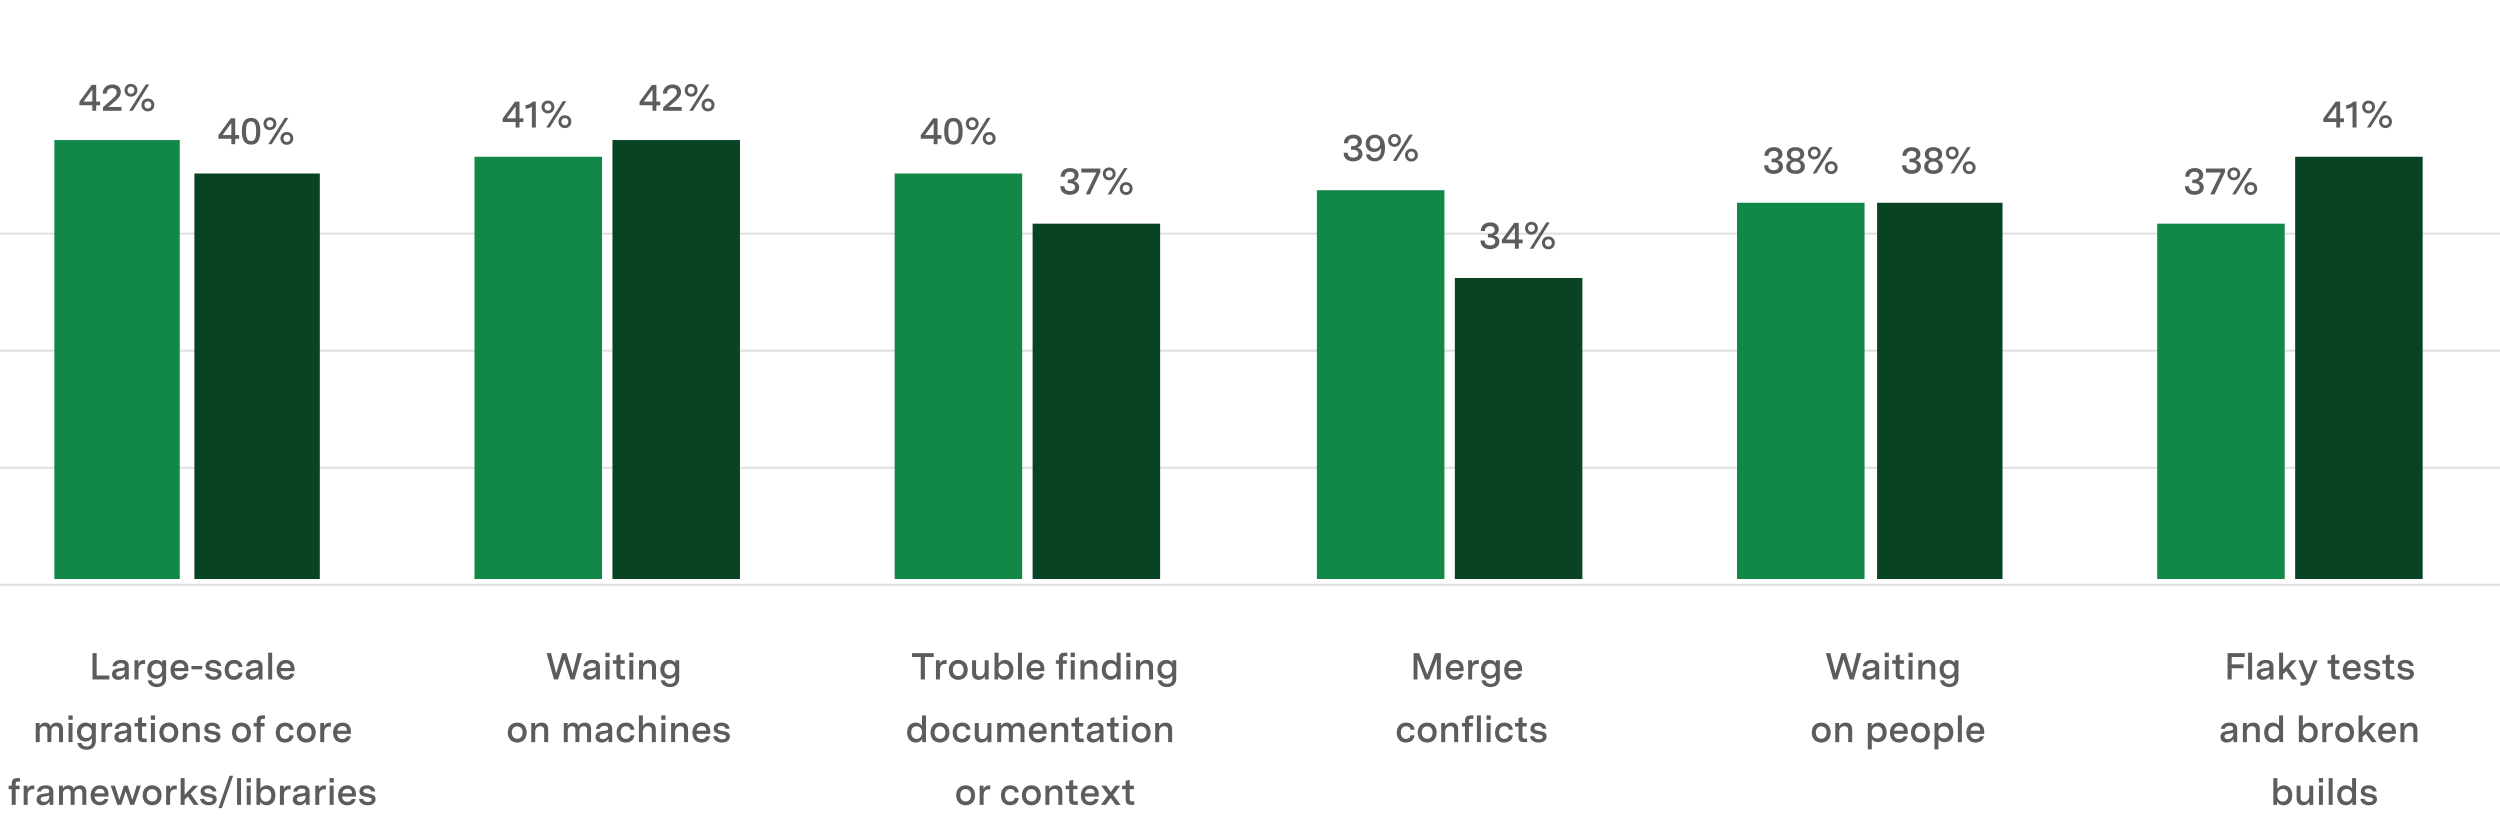
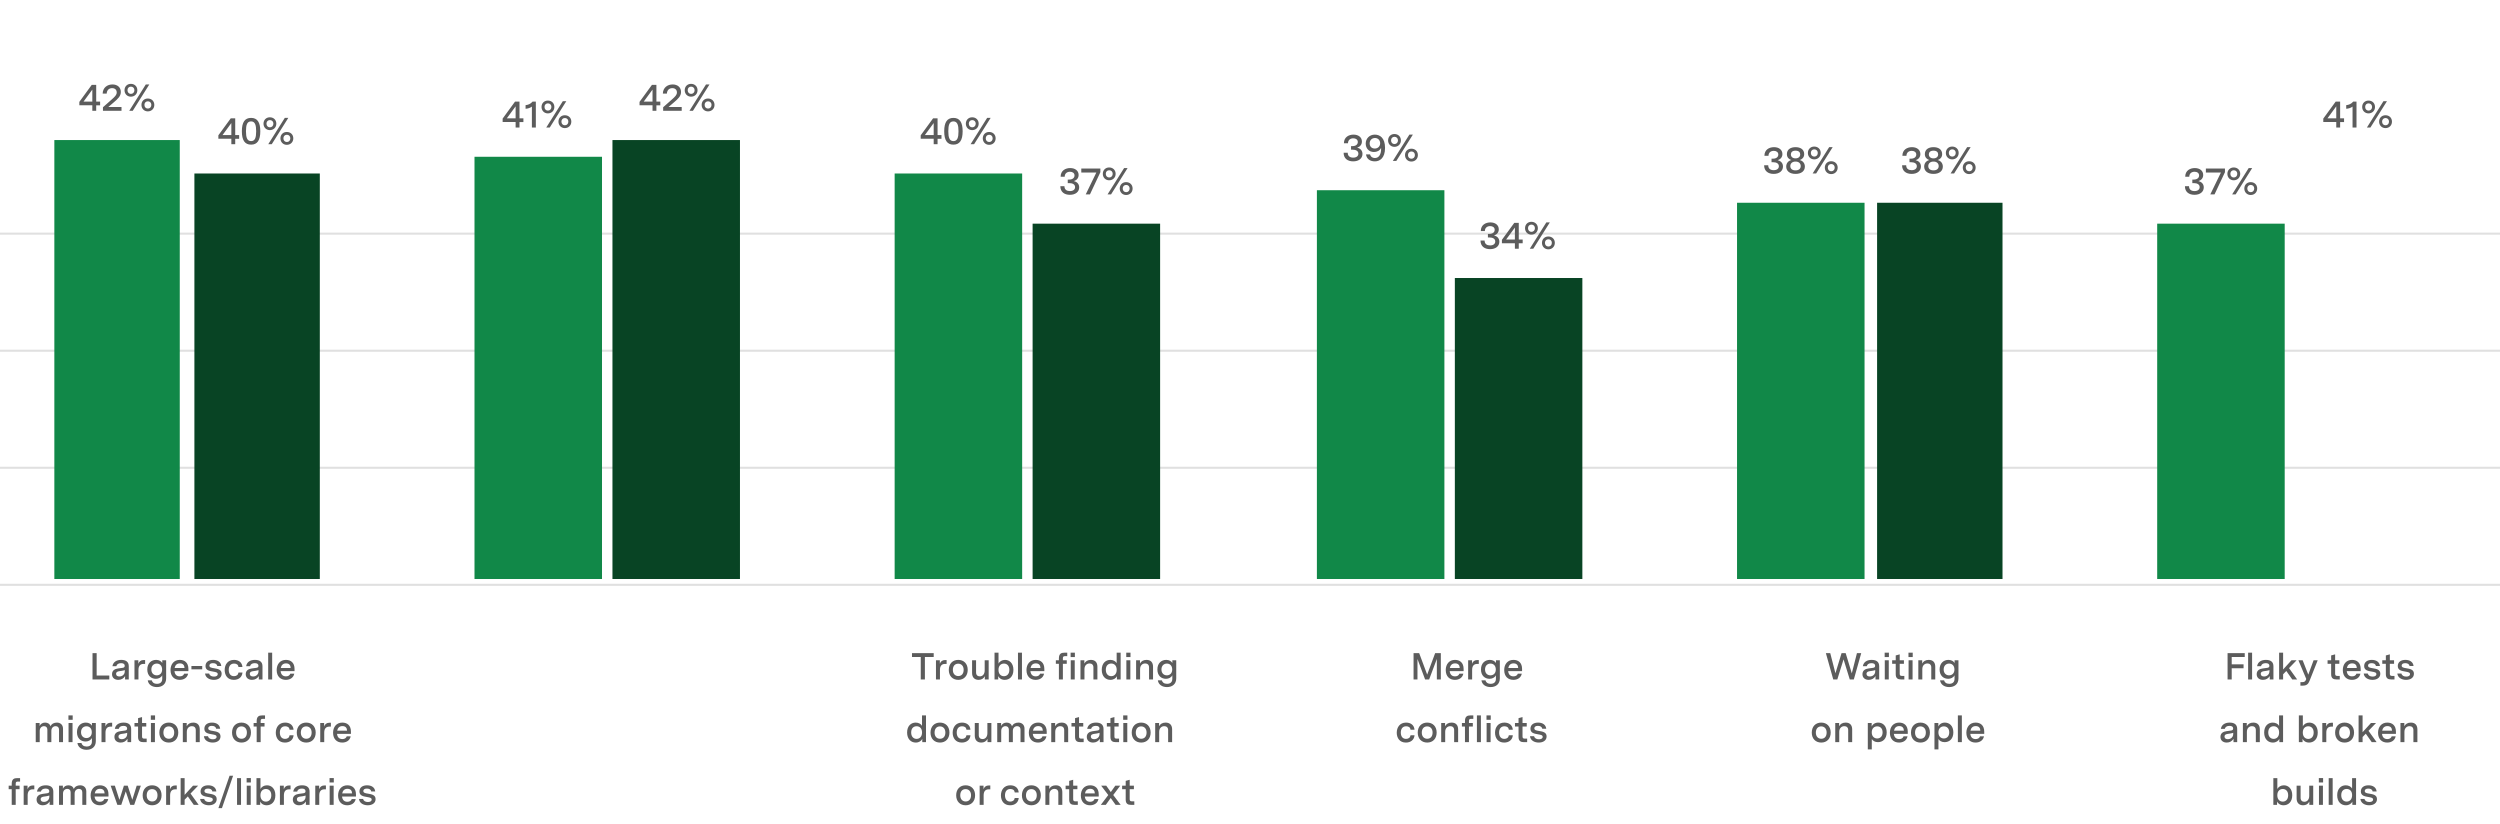
<svg xmlns="http://www.w3.org/2000/svg" width="1196" height="394" viewBox="0 0 1196 394" fill="none">
  <path d="M52.288 323.176H46.24V312.448H44.26V325.048H52.288V323.176ZM61.603 325.048V318.73C61.603 316.678 60.307 315.688 58.003 315.688C55.789 315.688 54.133 316.66 53.791 318.694H55.663C55.879 317.794 56.653 317.254 57.913 317.254C59.029 317.254 59.677 317.668 59.677 318.514C59.677 319.324 59.065 319.432 58.561 319.504L56.491 319.792C55.123 319.972 53.593 320.602 53.593 322.528C53.593 324.31 54.907 325.246 56.599 325.246C58.093 325.246 59.191 324.526 59.839 323.428V325.048H61.603ZM55.537 322.384C55.537 321.376 56.491 321.178 57.121 321.088L58.255 320.926C58.993 320.8 59.353 320.71 59.695 320.566V321.16C59.695 322.654 58.525 323.626 57.103 323.626C56.185 323.626 55.537 323.23 55.537 322.384ZM64.33 315.868V325.048H66.238V320.512C66.238 318.73 66.94 317.614 68.704 317.614H69.424V315.76H68.668C67.372 315.76 66.544 316.462 66.184 317.56V315.868H64.33ZM79.485 324.544V315.868H77.631V317.182C77.181 316.372 76.155 315.688 74.715 315.688C72.483 315.688 70.467 317.164 70.467 320.278C70.467 323.284 72.375 324.742 74.589 324.742C75.813 324.742 77.037 324.184 77.613 323.05V324.742C77.613 326.362 76.623 327.136 75.093 327.136C73.635 327.136 72.825 326.416 72.609 325.462H70.683C70.971 327.568 72.825 328.702 75.057 328.702C77.487 328.702 79.485 327.37 79.485 324.544ZM72.411 320.278C72.411 318.334 73.707 317.452 75.021 317.452C76.335 317.452 77.559 318.352 77.559 320.296C77.559 322.294 76.227 323.086 74.985 323.086C73.653 323.086 72.411 322.186 72.411 320.278ZM90.127 321.07V320.026C90.127 316.984 88.291 315.688 86.005 315.688C83.233 315.688 81.577 317.74 81.577 320.548C81.577 323.68 83.503 325.246 85.951 325.246C87.841 325.246 89.587 324.328 90.001 322.276H88.111C87.805 323.176 86.995 323.572 86.023 323.572C84.583 323.572 83.647 322.762 83.467 321.07H90.127ZM83.539 319.558C83.791 318.244 84.601 317.362 86.041 317.362C87.589 317.362 88.237 318.262 88.273 319.558H83.539ZM91.577 320.206H96.743V318.604H91.577V320.206ZM103.93 318.622H105.856C105.676 316.678 104.056 315.688 101.968 315.688C99.88 315.688 98.314 316.678 98.314 318.622C98.314 320.656 100.06 320.98 102.004 321.304C103.318 321.538 104.164 321.682 104.164 322.51C104.164 323.302 103.408 323.68 102.364 323.68C101.212 323.68 100.294 323.23 100.06 322.204H98.098C98.296 324.292 100.312 325.246 102.292 325.246C104.308 325.246 106.036 324.274 106.036 322.312C106.036 320.296 104.2 319.99 102.4 319.684C101.122 319.486 100.168 319.306 100.168 318.424C100.168 317.722 100.762 317.254 101.86 317.254C102.994 317.254 103.804 317.686 103.93 318.622ZM116.001 321.754H114.093C113.931 322.87 113.121 323.482 111.933 323.482C110.205 323.482 109.431 322.168 109.431 320.458C109.431 318.82 110.187 317.452 111.987 317.452C113.211 317.452 113.985 318.01 114.093 319.108H115.983C115.839 316.966 114.255 315.688 111.969 315.688C108.999 315.688 107.487 317.902 107.487 320.53C107.487 323.086 108.909 325.246 111.861 325.246C114.201 325.246 115.821 323.914 116.001 321.754ZM125.57 325.048V318.73C125.57 316.678 124.274 315.688 121.97 315.688C119.756 315.688 118.1 316.66 117.758 318.694H119.63C119.846 317.794 120.62 317.254 121.88 317.254C122.996 317.254 123.644 317.668 123.644 318.514C123.644 319.324 123.032 319.432 122.528 319.504L120.458 319.792C119.09 319.972 117.56 320.602 117.56 322.528C117.56 324.31 118.874 325.246 120.566 325.246C122.06 325.246 123.158 324.526 123.806 323.428V325.048H125.57ZM119.504 322.384C119.504 321.376 120.458 321.178 121.088 321.088L122.222 320.926C122.96 320.8 123.32 320.71 123.662 320.566V321.16C123.662 322.654 122.492 323.626 121.07 323.626C120.152 323.626 119.504 323.23 119.504 322.384ZM130.205 312.25H128.297V325.048H130.205V312.25ZM140.91 321.07V320.026C140.91 316.984 139.074 315.688 136.788 315.688C134.016 315.688 132.36 317.74 132.36 320.548C132.36 323.68 134.286 325.246 136.734 325.246C138.624 325.246 140.37 324.328 140.784 322.276H138.894C138.588 323.176 137.778 323.572 136.806 323.572C135.366 323.572 134.43 322.762 134.25 321.07H140.91ZM134.322 319.558C134.574 318.244 135.384 317.362 136.824 317.362C138.372 317.362 139.02 318.262 139.056 319.558H134.322ZM17.097 345.868V355.048H19.005V349.648C19.005 348.154 19.977 347.398 21.057 347.398C21.993 347.398 22.659 347.956 22.659 349.09V355.048H24.567V349.648C24.567 348.154 25.557 347.398 26.619 347.398C27.573 347.398 28.239 347.956 28.239 349.09V355.048H30.147V348.604C30.147 346.678 28.815 345.688 27.213 345.688C25.881 345.688 24.711 346.228 24.153 347.47C23.829 346.228 22.749 345.688 21.597 345.688C20.427 345.688 19.437 346.246 18.951 347.308V345.868H17.097ZM32.793 355.048H34.701V345.868H32.793V355.048ZM32.739 344.338H34.773V342.232H32.739V344.338ZM45.841 354.544V345.868H43.987V347.182C43.537 346.372 42.511 345.688 41.071 345.688C38.839 345.688 36.823 347.164 36.823 350.278C36.823 353.284 38.731 354.742 40.945 354.742C42.169 354.742 43.393 354.184 43.969 353.05V354.742C43.969 356.362 42.979 357.136 41.449 357.136C39.991 357.136 39.181 356.416 38.965 355.462H37.039C37.327 357.568 39.181 358.702 41.413 358.702C43.843 358.702 45.841 357.37 45.841 354.544ZM38.767 350.278C38.767 348.334 40.063 347.452 41.377 347.452C42.691 347.452 43.915 348.352 43.915 350.296C43.915 352.294 42.583 353.086 41.341 353.086C40.009 353.086 38.767 352.186 38.767 350.278ZM48.562 345.868V355.048H50.47V350.512C50.47 348.73 51.172 347.614 52.936 347.614H53.656V345.76H52.9C51.604 345.76 50.776 346.462 50.416 347.56V345.868H48.562ZM62.746 355.048V348.73C62.746 346.678 61.45 345.688 59.146 345.688C56.932 345.688 55.276 346.66 54.934 348.694H56.806C57.022 347.794 57.796 347.254 59.056 347.254C60.172 347.254 60.82 347.668 60.82 348.514C60.82 349.324 60.208 349.432 59.704 349.504L57.634 349.792C56.266 349.972 54.736 350.602 54.736 352.528C54.736 354.31 56.05 355.246 57.742 355.246C59.236 355.246 60.334 354.526 60.982 353.428V355.048H62.746ZM56.68 352.384C56.68 351.376 57.634 351.178 58.264 351.088L59.398 350.926C60.136 350.8 60.496 350.71 60.838 350.566V351.16C60.838 352.654 59.668 353.626 58.246 353.626C57.328 353.626 56.68 353.23 56.68 352.384ZM70.17 353.356H68.964C68.172 353.356 67.956 352.996 67.956 352.276V347.56H69.972V345.868H67.956V343.042L66.048 343.564V345.868H64.338V347.56H66.048V352.546C66.048 354.526 67.11 355.048 68.586 355.048H70.17V353.356ZM72.204 355.048H74.112V345.868H72.204V355.048ZM72.15 344.338H74.183V342.232H72.15V344.338ZM80.751 345.688C78.105 345.688 76.233 347.506 76.233 350.476C76.233 353.446 78.123 355.246 80.769 355.246C83.415 355.246 85.287 353.428 85.287 350.458C85.287 347.488 83.397 345.688 80.751 345.688ZM78.177 350.494C78.177 348.514 79.257 347.506 80.751 347.506C82.191 347.506 83.343 348.532 83.343 350.44C83.343 352.42 82.263 353.428 80.769 353.428C79.329 353.428 78.177 352.402 78.177 350.494ZM87.463 345.868V355.048H89.371V350.116C89.371 348.37 90.451 347.398 91.819 347.398C92.881 347.398 93.655 348.01 93.655 349.27V355.048H95.563V348.982C95.563 346.93 94.519 345.688 92.449 345.688C90.937 345.688 89.857 346.336 89.317 347.452V345.868H87.463ZM103.385 348.622H105.311C105.131 346.678 103.511 345.688 101.423 345.688C99.335 345.688 97.769 346.678 97.769 348.622C97.769 350.656 99.515 350.98 101.459 351.304C102.773 351.538 103.619 351.682 103.619 352.51C103.619 353.302 102.863 353.68 101.819 353.68C100.667 353.68 99.749 353.23 99.515 352.204H97.553C97.751 354.292 99.767 355.246 101.747 355.246C103.763 355.246 105.491 354.274 105.491 352.312C105.491 350.296 103.655 349.99 101.855 349.684C100.577 349.486 99.623 349.306 99.623 348.424C99.623 347.722 100.217 347.254 101.315 347.254C102.449 347.254 103.259 347.686 103.385 348.622ZM115.521 345.688C112.875 345.688 111.003 347.506 111.003 350.476C111.003 353.446 112.893 355.246 115.539 355.246C118.185 355.246 120.057 353.428 120.057 350.458C120.057 347.488 118.167 345.688 115.521 345.688ZM112.947 350.494C112.947 348.514 114.027 347.506 115.521 347.506C116.961 347.506 118.113 348.532 118.113 350.44C118.113 352.42 117.033 353.428 115.539 353.428C114.099 353.428 112.947 352.402 112.947 350.494ZM121.332 345.868V347.56H122.79V355.048H124.698V347.56H126.552V345.868H124.698V344.914C124.698 344.194 124.968 343.906 125.652 343.906H126.786V342.25H125.4C123.96 342.25 122.79 342.682 122.79 344.986V345.868H121.332ZM140.452 351.754H138.544C138.382 352.87 137.572 353.482 136.384 353.482C134.656 353.482 133.882 352.168 133.882 350.458C133.882 348.82 134.638 347.452 136.438 347.452C137.662 347.452 138.436 348.01 138.544 349.108H140.434C140.29 346.966 138.706 345.688 136.42 345.688C133.45 345.688 131.938 347.902 131.938 350.53C131.938 353.086 133.36 355.246 136.312 355.246C138.652 355.246 140.272 353.914 140.452 351.754ZM146.493 345.688C143.847 345.688 141.975 347.506 141.975 350.476C141.975 353.446 143.865 355.246 146.511 355.246C149.157 355.246 151.029 353.428 151.029 350.458C151.029 347.488 149.139 345.688 146.493 345.688ZM143.919 350.494C143.919 348.514 144.999 347.506 146.493 347.506C147.933 347.506 149.085 348.532 149.085 350.44C149.085 352.42 148.005 353.428 146.511 353.428C145.071 353.428 143.919 352.402 143.919 350.494ZM153.205 345.868V355.048H155.113V350.512C155.113 348.73 155.815 347.614 157.579 347.614H158.299V345.76H157.543C156.247 345.76 155.419 346.462 155.059 347.56V345.868H153.205ZM167.892 351.07V350.026C167.892 346.984 166.056 345.688 163.77 345.688C160.998 345.688 159.342 347.74 159.342 350.548C159.342 353.68 161.268 355.246 163.716 355.246C165.606 355.246 167.352 354.328 167.766 352.276H165.876C165.57 353.176 164.76 353.572 163.788 353.572C162.348 353.572 161.412 352.762 161.232 351.07H167.892ZM161.304 349.558C161.556 348.244 162.366 347.362 163.806 347.362C165.354 347.362 166.002 348.262 166.038 349.558H161.304ZM4.148 375.868V377.56H5.606V385.048H7.514V377.56H9.368V375.868H7.514V374.914C7.514 374.194 7.784 373.906 8.468 373.906H9.602V372.25H8.216C6.776 372.25 5.606 372.682 5.606 374.986V375.868H4.148ZM11.323 375.868V385.048H13.231V380.512C13.231 378.73 13.933 377.614 15.697 377.614H16.417V375.76H15.661C14.365 375.76 13.537 376.462 13.177 377.56V375.868H11.323ZM25.506 385.048V378.73C25.506 376.678 24.21 375.688 21.907 375.688C19.692 375.688 18.037 376.66 17.695 378.694H19.567C19.782 377.794 20.556 377.254 21.817 377.254C22.933 377.254 23.581 377.668 23.581 378.514C23.581 379.324 22.968 379.432 22.465 379.504L20.395 379.792C19.026 379.972 17.497 380.602 17.497 382.528C17.497 384.31 18.811 385.246 20.503 385.246C21.997 385.246 23.095 384.526 23.742 383.428V385.048H25.506ZM19.441 382.384C19.441 381.376 20.395 381.178 21.024 381.088L22.159 380.926C22.896 380.8 23.256 380.71 23.599 380.566V381.16C23.599 382.654 22.428 383.626 21.006 383.626C20.088 383.626 19.441 383.23 19.441 382.384ZM28.233 375.868V385.048H30.141V379.648C30.141 378.154 31.113 377.398 32.193 377.398C33.129 377.398 33.795 377.956 33.795 379.09V385.048H35.703V379.648C35.703 378.154 36.693 377.398 37.755 377.398C38.709 377.398 39.375 377.956 39.375 379.09V385.048H41.283V378.604C41.283 376.678 39.951 375.688 38.349 375.688C37.017 375.688 35.847 376.228 35.289 377.47C34.965 376.228 33.885 375.688 32.733 375.688C31.563 375.688 30.573 376.246 30.087 377.308V375.868H28.233ZM51.903 381.07V380.026C51.903 376.984 50.067 375.688 47.781 375.688C45.009 375.688 43.353 377.74 43.353 380.548C43.353 383.68 45.279 385.246 47.727 385.246C49.617 385.246 51.363 384.328 51.777 382.276H49.887C49.581 383.176 48.771 383.572 47.799 383.572C46.359 383.572 45.423 382.762 45.243 381.07H51.903ZM45.315 379.558C45.567 378.244 46.377 377.362 47.817 377.362C49.365 377.362 50.013 378.262 50.049 379.558H45.315ZM65.395 375.868L63.289 382.636L61.093 375.868H59.275L57.133 382.654L54.955 375.868H52.939L56.143 385.048H58.015L60.157 378.622L62.317 385.048H64.189L67.375 375.868H65.395ZM72.762 375.688C70.116 375.688 68.244 377.506 68.244 380.476C68.244 383.446 70.134 385.246 72.78 385.246C75.426 385.246 77.298 383.428 77.298 380.458C77.298 377.488 75.408 375.688 72.762 375.688ZM70.188 380.494C70.188 378.514 71.268 377.506 72.762 377.506C74.202 377.506 75.354 378.532 75.354 380.44C75.354 382.42 74.274 383.428 72.78 383.428C71.34 383.428 70.188 382.402 70.188 380.494ZM79.473 375.868V385.048H81.381V380.512C81.381 378.73 82.083 377.614 83.847 377.614H84.567V375.76H83.811C82.515 375.76 81.687 376.462 81.327 377.56V375.868H79.473ZM86.417 372.25V385.048H88.325V382.582L89.855 380.998L92.699 385.048H95.039L91.151 379.63L94.787 375.868H92.339L88.325 380.278V372.25H86.417ZM101.566 378.622H103.492C103.312 376.678 101.692 375.688 99.604 375.688C97.516 375.688 95.95 376.678 95.95 378.622C95.95 380.656 97.696 380.98 99.64 381.304C100.954 381.538 101.8 381.682 101.8 382.51C101.8 383.302 101.044 383.68 100 383.68C98.848 383.68 97.93 383.23 97.696 382.204H95.734C95.932 384.292 97.948 385.246 99.928 385.246C101.944 385.246 103.672 384.274 103.672 382.312C103.672 380.296 101.836 379.99 100.036 379.684C98.758 379.486 97.804 379.306 97.804 378.424C97.804 377.722 98.398 377.254 99.496 377.254C100.63 377.254 101.44 377.686 101.566 378.622ZM104.493 386.596H106.185L111.513 371.116H109.821L104.493 386.596ZM115.307 372.25H113.399V385.048H115.307V372.25ZM118.038 385.048H119.946V375.868H118.038V385.048ZM117.984 374.338H120.018V372.232H117.984V374.338ZM127.72 375.688C126.298 375.688 125.074 376.426 124.606 377.506V372.25H122.698V385.048H124.462V383.446C124.858 384.382 125.974 385.246 127.576 385.246C129.754 385.246 131.734 383.734 131.734 380.458C131.734 377.254 129.826 375.688 127.72 375.688ZM124.588 380.458C124.588 378.334 125.866 377.452 127.198 377.452C128.548 377.452 129.79 378.352 129.79 380.458C129.79 382.564 128.53 383.5 127.198 383.5C125.866 383.5 124.588 382.582 124.588 380.458ZM133.913 375.868V385.048H135.821V380.512C135.821 378.73 136.523 377.614 138.287 377.614H139.007V375.76H138.251C136.955 375.76 136.127 376.462 135.767 377.56V375.868H133.913ZM148.096 385.048V378.73C148.096 376.678 146.8 375.688 144.496 375.688C142.282 375.688 140.626 376.66 140.284 378.694H142.156C142.372 377.794 143.146 377.254 144.406 377.254C145.522 377.254 146.17 377.668 146.17 378.514C146.17 379.324 145.558 379.432 145.054 379.504L142.984 379.792C141.616 379.972 140.086 380.602 140.086 382.528C140.086 384.31 141.4 385.246 143.092 385.246C144.586 385.246 145.684 384.526 146.332 383.428V385.048H148.096ZM142.03 382.384C142.03 381.376 142.984 381.178 143.614 381.088L144.748 380.926C145.486 380.8 145.846 380.71 146.188 380.566V381.16C146.188 382.654 145.018 383.626 143.596 383.626C142.678 383.626 142.03 383.23 142.03 382.384ZM150.823 375.868V385.048H152.731V380.512C152.731 378.73 153.433 377.614 155.197 377.614H155.917V375.76H155.161C153.865 375.76 153.037 376.462 152.677 377.56V375.868H150.823ZM157.712 385.048H159.62V375.868H157.712V385.048ZM157.658 374.338H159.692V372.232H157.658V374.338ZM170.292 381.07V380.026C170.292 376.984 168.456 375.688 166.17 375.688C163.398 375.688 161.742 377.74 161.742 380.548C161.742 383.68 163.668 385.246 166.116 385.246C168.006 385.246 169.752 384.328 170.166 382.276H168.276C167.97 383.176 167.16 383.572 166.188 383.572C164.748 383.572 163.812 382.762 163.632 381.07H170.292ZM163.704 379.558C163.956 378.244 164.766 377.362 166.206 377.362C167.754 377.362 168.402 378.262 168.438 379.558H163.704ZM177.574 378.622H179.5C179.32 376.678 177.7 375.688 175.612 375.688C173.524 375.688 171.958 376.678 171.958 378.622C171.958 380.656 173.704 380.98 175.648 381.304C176.962 381.538 177.808 381.682 177.808 382.51C177.808 383.302 177.052 383.68 176.008 383.68C174.856 383.68 173.938 383.23 173.704 382.204H171.742C171.94 384.292 173.956 385.246 175.936 385.246C177.952 385.246 179.68 384.274 179.68 382.312C179.68 380.296 177.844 379.99 176.044 379.684C174.766 379.486 173.812 379.306 173.812 378.424C173.812 377.722 174.406 377.254 175.504 377.254C176.638 377.254 177.448 377.686 177.574 378.622Z" fill="#5C5C5C" />
-   <path d="M261.497 312.448L265.025 325.048H266.969L269.957 315.418L272.927 325.048H274.871L278.417 312.448H276.365L273.899 322.132L270.965 312.448H269.003L266.069 322.096L263.585 312.448H261.497ZM287.005 325.048V318.73C287.005 316.678 285.709 315.688 283.405 315.688C281.191 315.688 279.535 316.66 279.193 318.694H281.065C281.281 317.794 282.055 317.254 283.315 317.254C284.431 317.254 285.079 317.668 285.079 318.514C285.079 319.324 284.467 319.432 283.963 319.504L281.893 319.792C280.525 319.972 278.995 320.602 278.995 322.528C278.995 324.31 280.309 325.246 282.001 325.246C283.495 325.246 284.593 324.526 285.241 323.428V325.048H287.005ZM280.939 322.384C280.939 321.376 281.893 321.178 282.523 321.088L283.657 320.926C284.395 320.8 284.755 320.71 285.097 320.566V321.16C285.097 322.654 283.927 323.626 282.505 323.626C281.587 323.626 280.939 323.23 280.939 322.384ZM289.677 325.048H291.585V315.868H289.677V325.048ZM289.623 314.338H291.657V312.232H289.623V314.338ZM299.035 323.356H297.829C297.037 323.356 296.821 322.996 296.821 322.276V317.56H298.837V315.868H296.821V313.042L294.913 313.564V315.868H293.203V317.56H294.913V322.546C294.913 324.526 295.975 325.048 297.451 325.048H299.035V323.356ZM301.068 325.048H302.976V315.868H301.068V325.048ZM301.014 314.338H303.048V312.232H301.014V314.338ZM305.727 315.868V325.048H307.635V320.116C307.635 318.37 308.715 317.398 310.083 317.398C311.145 317.398 311.919 318.01 311.919 319.27V325.048H313.827V318.982C313.827 316.93 312.783 315.688 310.713 315.688C309.201 315.688 308.121 316.336 307.581 317.452V315.868H305.727ZM324.926 324.544V315.868H323.072V317.182C322.622 316.372 321.596 315.688 320.156 315.688C317.924 315.688 315.908 317.164 315.908 320.278C315.908 323.284 317.816 324.742 320.03 324.742C321.254 324.742 322.478 324.184 323.054 323.05V324.742C323.054 326.362 322.064 327.136 320.534 327.136C319.076 327.136 318.266 326.416 318.05 325.462H316.124C316.412 327.568 318.266 328.702 320.498 328.702C322.928 328.702 324.926 327.37 324.926 324.544ZM317.852 320.278C317.852 318.334 319.148 317.452 320.462 317.452C321.776 317.452 323 318.352 323 320.296C323 322.294 321.668 323.086 320.426 323.086C319.094 323.086 317.852 322.186 317.852 320.278ZM247.433 345.688C244.787 345.688 242.915 347.506 242.915 350.476C242.915 353.446 244.805 355.246 247.451 355.246C250.097 355.246 251.969 353.428 251.969 350.458C251.969 347.488 250.079 345.688 247.433 345.688ZM244.859 350.494C244.859 348.514 245.939 347.506 247.433 347.506C248.873 347.506 250.025 348.532 250.025 350.44C250.025 352.42 248.945 353.428 247.451 353.428C246.011 353.428 244.859 352.402 244.859 350.494ZM254.144 345.868V355.048H256.052V350.116C256.052 348.37 257.132 347.398 258.5 347.398C259.562 347.398 260.336 348.01 260.336 349.27V355.048H262.244V348.982C262.244 346.93 261.2 345.688 259.13 345.688C257.618 345.688 256.538 346.336 255.998 347.452V345.868H254.144ZM269.718 345.868V355.048H271.626V349.648C271.626 348.154 272.598 347.398 273.678 347.398C274.614 347.398 275.28 347.956 275.28 349.09V355.048H277.188V349.648C277.188 348.154 278.178 347.398 279.24 347.398C280.194 347.398 280.86 347.956 280.86 349.09V355.048H282.768V348.604C282.768 346.678 281.436 345.688 279.834 345.688C278.502 345.688 277.332 346.228 276.774 347.47C276.45 346.228 275.37 345.688 274.218 345.688C273.048 345.688 272.058 346.246 271.572 347.308V345.868H269.718ZM292.884 355.048V348.73C292.884 346.678 291.588 345.688 289.284 345.688C287.07 345.688 285.414 346.66 285.072 348.694H286.944C287.16 347.794 287.934 347.254 289.194 347.254C290.31 347.254 290.958 347.668 290.958 348.514C290.958 349.324 290.346 349.432 289.842 349.504L287.772 349.792C286.404 349.972 284.874 350.602 284.874 352.528C284.874 354.31 286.188 355.246 287.88 355.246C289.374 355.246 290.472 354.526 291.12 353.428V355.048H292.884ZM286.818 352.384C286.818 351.376 287.772 351.178 288.402 351.088L289.536 350.926C290.274 350.8 290.634 350.71 290.976 350.566V351.16C290.976 352.654 289.806 353.626 288.384 353.626C287.466 353.626 286.818 353.23 286.818 352.384ZM303.495 351.754H301.587C301.425 352.87 300.615 353.482 299.427 353.482C297.699 353.482 296.925 352.168 296.925 350.458C296.925 348.82 297.681 347.452 299.481 347.452C300.705 347.452 301.479 348.01 301.587 349.108H303.477C303.333 346.966 301.749 345.688 299.463 345.688C296.493 345.688 294.981 347.902 294.981 350.53C294.981 353.086 296.403 355.246 299.355 355.246C301.695 355.246 303.315 353.914 303.495 351.754ZM305.648 342.25V355.048H307.556V350.116C307.556 348.37 308.636 347.398 310.004 347.398C311.066 347.398 311.84 348.01 311.84 349.27V355.048H313.748V348.982C313.748 346.93 312.704 345.688 310.634 345.688C309.158 345.688 308.114 346.318 307.556 347.38V342.25H305.648ZM316.405 355.048H318.313V345.868H316.405V355.048ZM316.351 344.338H318.385V342.232H316.351V344.338ZM321.064 345.868V355.048H322.972V350.116C322.972 348.37 324.052 347.398 325.42 347.398C326.482 347.398 327.256 348.01 327.256 349.27V355.048H329.164V348.982C329.164 346.93 328.12 345.688 326.05 345.688C324.538 345.688 323.458 346.336 322.918 347.452V345.868H321.064ZM339.795 351.07V350.026C339.795 346.984 337.959 345.688 335.673 345.688C332.901 345.688 331.245 347.74 331.245 350.548C331.245 353.68 333.171 355.246 335.619 355.246C337.509 355.246 339.255 354.328 339.669 352.276H337.779C337.473 353.176 336.663 353.572 335.691 353.572C334.251 353.572 333.315 352.762 333.135 351.07H339.795ZM333.207 349.558C333.459 348.244 334.269 347.362 335.709 347.362C337.257 347.362 337.905 348.262 337.941 349.558H333.207ZM347.077 348.622H349.003C348.823 346.678 347.203 345.688 345.115 345.688C343.027 345.688 341.461 346.678 341.461 348.622C341.461 350.656 343.207 350.98 345.151 351.304C346.465 351.538 347.311 351.682 347.311 352.51C347.311 353.302 346.555 353.68 345.511 353.68C344.359 353.68 343.441 353.23 343.207 352.204H341.245C341.443 354.292 343.459 355.246 345.439 355.246C347.455 355.246 349.183 354.274 349.183 352.312C349.183 350.296 347.347 349.99 345.547 349.684C344.269 349.486 343.315 349.306 343.315 348.424C343.315 347.722 343.909 347.254 345.007 347.254C346.141 347.254 346.951 347.686 347.077 348.622Z" fill="#5C5C5C" />
  <path d="M446.682 312.448H436.296V314.302H440.49V325.048H442.47V314.302H446.682V312.448ZM447.764 315.868V325.048H449.672V320.512C449.672 318.73 450.374 317.614 452.138 317.614H452.858V315.76H452.102C450.806 315.76 449.978 316.462 449.618 317.56V315.868H447.764ZM458.42 315.688C455.774 315.688 453.902 317.506 453.902 320.476C453.902 323.446 455.792 325.246 458.438 325.246C461.084 325.246 462.956 323.428 462.956 320.458C462.956 317.488 461.066 315.688 458.42 315.688ZM455.846 320.494C455.846 318.514 456.926 317.506 458.42 317.506C459.86 317.506 461.012 318.532 461.012 320.44C461.012 322.42 459.932 323.428 458.438 323.428C456.998 323.428 455.846 322.402 455.846 320.494ZM472.98 325.048V315.868H471.072V320.782C471.072 322.438 470.136 323.572 468.75 323.572C467.706 323.572 466.95 322.96 466.95 321.7V315.868H465.042V321.952C465.042 324.004 466.176 325.246 468.156 325.246C469.524 325.246 470.568 324.634 471.126 323.482V325.048H472.98ZM480.806 315.688C479.384 315.688 478.16 316.426 477.692 317.506V312.25H475.784V325.048H477.548V323.446C477.944 324.382 479.06 325.246 480.662 325.246C482.84 325.246 484.82 323.734 484.82 320.458C484.82 317.254 482.912 315.688 480.806 315.688ZM477.674 320.458C477.674 318.334 478.952 317.452 480.284 317.452C481.634 317.452 482.876 318.352 482.876 320.458C482.876 322.564 481.616 323.5 480.284 323.5C478.952 323.5 477.674 322.582 477.674 320.458ZM488.907 312.25H486.999V325.048H488.907V312.25ZM499.612 321.07V320.026C499.612 316.984 497.776 315.688 495.49 315.688C492.718 315.688 491.062 317.74 491.062 320.548C491.062 323.68 492.988 325.246 495.436 325.246C497.326 325.246 499.072 324.328 499.486 322.276H497.596C497.29 323.176 496.48 323.572 495.508 323.572C494.068 323.572 493.132 322.762 492.952 321.07H499.612ZM493.024 319.558C493.276 318.244 494.086 317.362 495.526 317.362C497.074 317.362 497.722 318.262 497.758 319.558H493.024ZM505.118 315.868V317.56H506.576V325.048H508.484V317.56H510.338V315.868H508.484V314.914C508.484 314.194 508.754 313.906 509.438 313.906H510.572V312.25H509.186C507.746 312.25 506.576 312.682 506.576 314.986V315.868H505.118ZM512.24 325.048H514.148V315.868H512.24V325.048ZM512.186 314.338H514.22V312.232H512.186V314.338ZM516.899 315.868V325.048H518.807V320.116C518.807 318.37 519.887 317.398 521.255 317.398C522.317 317.398 523.091 318.01 523.091 319.27V325.048H524.999V318.982C524.999 316.93 523.955 315.688 521.885 315.688C520.373 315.688 519.293 316.336 518.753 317.452V315.868H516.899ZM536.116 312.25H534.208V317.236C533.704 316.318 532.552 315.688 531.184 315.688C529.042 315.688 527.08 317.2 527.08 320.44C527.08 323.716 529.078 325.246 531.22 325.246C532.822 325.246 533.938 324.382 534.334 323.482V325.048H536.116V312.25ZM529.024 320.422C529.024 318.316 530.248 317.434 531.616 317.434C532.948 317.434 534.226 318.298 534.226 320.422C534.226 322.546 532.948 323.482 531.616 323.482C530.266 323.482 529.024 322.528 529.024 320.422ZM538.853 325.048H540.761V315.868H538.853V325.048ZM538.799 314.338H540.833V312.232H538.799V314.338ZM543.512 315.868V325.048H545.42V320.116C545.42 318.37 546.5 317.398 547.868 317.398C548.93 317.398 549.704 318.01 549.704 319.27V325.048H551.612V318.982C551.612 316.93 550.568 315.688 548.498 315.688C546.986 315.688 545.906 316.336 545.366 317.452V315.868H543.512ZM562.711 324.544V315.868H560.857V317.182C560.407 316.372 559.381 315.688 557.941 315.688C555.709 315.688 553.693 317.164 553.693 320.278C553.693 323.284 555.601 324.742 557.815 324.742C559.039 324.742 560.263 324.184 560.839 323.05V324.742C560.839 326.362 559.849 327.136 558.319 327.136C556.861 327.136 556.051 326.416 555.835 325.462H553.909C554.197 327.568 556.051 328.702 558.283 328.702C560.713 328.702 562.711 327.37 562.711 324.544ZM555.637 320.278C555.637 318.334 556.933 317.452 558.247 317.452C559.561 317.452 560.785 318.352 560.785 320.296C560.785 322.294 559.453 323.086 558.211 323.086C556.879 323.086 555.637 322.186 555.637 320.278ZM442.996 342.25H441.088V347.236C440.584 346.318 439.432 345.688 438.064 345.688C435.922 345.688 433.96 347.2 433.96 350.44C433.96 353.716 435.958 355.246 438.1 355.246C439.702 355.246 440.818 354.382 441.214 353.482V355.048H442.996V342.25ZM435.904 350.422C435.904 348.316 437.128 347.434 438.496 347.434C439.828 347.434 441.106 348.298 441.106 350.422C441.106 352.546 439.828 353.482 438.496 353.482C437.146 353.482 435.904 352.528 435.904 350.422ZM449.675 345.688C447.029 345.688 445.157 347.506 445.157 350.476C445.157 353.446 447.047 355.246 449.693 355.246C452.339 355.246 454.211 353.428 454.211 350.458C454.211 347.488 452.321 345.688 449.675 345.688ZM447.101 350.494C447.101 348.514 448.181 347.506 449.675 347.506C451.115 347.506 452.267 348.532 452.267 350.44C452.267 352.42 451.187 353.428 449.693 353.428C448.253 353.428 447.101 352.402 447.101 350.494ZM464.27 351.754H462.362C462.2 352.87 461.39 353.482 460.202 353.482C458.474 353.482 457.7 352.168 457.7 350.458C457.7 348.82 458.456 347.452 460.256 347.452C461.48 347.452 462.254 348.01 462.362 349.108H464.252C464.108 346.966 462.524 345.688 460.238 345.688C457.268 345.688 455.756 347.902 455.756 350.53C455.756 353.086 457.178 355.246 460.13 355.246C462.47 355.246 464.09 353.914 464.27 351.754ZM474.272 355.048V345.868H472.364V350.782C472.364 352.438 471.428 353.572 470.042 353.572C468.998 353.572 468.242 352.96 468.242 351.7V345.868H466.334V351.952C466.334 354.004 467.468 355.246 469.448 355.246C470.816 355.246 471.86 354.634 472.418 353.482V355.048H474.272ZM477.076 345.868V355.048H478.984V349.648C478.984 348.154 479.956 347.398 481.036 347.398C481.972 347.398 482.638 347.956 482.638 349.09V355.048H484.546V349.648C484.546 348.154 485.536 347.398 486.598 347.398C487.552 347.398 488.218 347.956 488.218 349.09V355.048H490.126V348.604C490.126 346.678 488.794 345.688 487.192 345.688C485.86 345.688 484.69 346.228 484.132 347.47C483.808 346.228 482.728 345.688 481.576 345.688C480.406 345.688 479.416 346.246 478.93 347.308V345.868H477.076ZM500.746 351.07V350.026C500.746 346.984 498.91 345.688 496.624 345.688C493.852 345.688 492.196 347.74 492.196 350.548C492.196 353.68 494.122 355.246 496.57 355.246C498.46 355.246 500.206 354.328 500.62 352.276H498.73C498.424 353.176 497.614 353.572 496.642 353.572C495.202 353.572 494.266 352.762 494.086 351.07H500.746ZM494.158 349.558C494.41 348.244 495.22 347.362 496.66 347.362C498.208 347.362 498.856 348.262 498.892 349.558H494.158ZM502.916 345.868V355.048H504.824V350.116C504.824 348.37 505.904 347.398 507.272 347.398C508.334 347.398 509.108 348.01 509.108 349.27V355.048H511.016V348.982C511.016 346.93 509.972 345.688 507.902 345.688C506.39 345.688 505.31 346.336 504.77 347.452V345.868H502.916ZM518.424 353.356H517.218C516.426 353.356 516.21 352.996 516.21 352.276V347.56H518.226V345.868H516.21V343.042L514.302 343.564V345.868H512.592V347.56H514.302V352.546C514.302 354.526 515.364 355.048 516.84 355.048H518.424V353.356ZM527.927 355.048V348.73C527.927 346.678 526.631 345.688 524.327 345.688C522.113 345.688 520.457 346.66 520.115 348.694H521.987C522.203 347.794 522.977 347.254 524.237 347.254C525.353 347.254 526.001 347.668 526.001 348.514C526.001 349.324 525.389 349.432 524.885 349.504L522.815 349.792C521.447 349.972 519.917 350.602 519.917 352.528C519.917 354.31 521.231 355.246 522.923 355.246C524.417 355.246 525.515 354.526 526.163 353.428V355.048H527.927ZM521.861 352.384C521.861 351.376 522.815 351.178 523.445 351.088L524.579 350.926C525.317 350.8 525.677 350.71 526.019 350.566V351.16C526.019 352.654 524.849 353.626 523.427 353.626C522.509 353.626 521.861 353.23 521.861 352.384ZM535.352 353.356H534.146C533.354 353.356 533.138 352.996 533.138 352.276V347.56H535.154V345.868H533.138V343.042L531.23 343.564V345.868H529.52V347.56H531.23V352.546C531.23 354.526 532.292 355.048 533.768 355.048H535.352V353.356ZM537.385 355.048H539.293V345.868H537.385V355.048ZM537.331 344.338H539.365V342.232H537.331V344.338ZM545.933 345.688C543.287 345.688 541.415 347.506 541.415 350.476C541.415 353.446 543.305 355.246 545.951 355.246C548.597 355.246 550.469 353.428 550.469 350.458C550.469 347.488 548.579 345.688 545.933 345.688ZM543.359 350.494C543.359 348.514 544.439 347.506 545.933 347.506C547.373 347.506 548.525 348.532 548.525 350.44C548.525 352.42 547.445 353.428 545.951 353.428C544.511 353.428 543.359 352.402 543.359 350.494ZM552.644 345.868V355.048H554.552V350.116C554.552 348.37 555.632 347.398 557 347.398C558.062 347.398 558.836 348.01 558.836 349.27V355.048H560.744V348.982C560.744 346.93 559.7 345.688 557.63 345.688C556.118 345.688 555.038 346.336 554.498 347.452V345.868H552.644ZM461.953 375.688C459.307 375.688 457.435 377.506 457.435 380.476C457.435 383.446 459.325 385.246 461.971 385.246C464.617 385.246 466.489 383.428 466.489 380.458C466.489 377.488 464.599 375.688 461.953 375.688ZM459.379 380.494C459.379 378.514 460.459 377.506 461.953 377.506C463.393 377.506 464.545 378.532 464.545 380.44C464.545 382.42 463.465 383.428 461.971 383.428C460.531 383.428 459.379 382.402 459.379 380.494ZM468.665 375.868V385.048H470.573V380.512C470.573 378.73 471.275 377.614 473.039 377.614H473.759V375.76H473.003C471.707 375.76 470.879 376.462 470.519 377.56V375.868H468.665ZM487.359 381.754H485.451C485.289 382.87 484.479 383.482 483.291 383.482C481.563 383.482 480.789 382.168 480.789 380.458C480.789 378.82 481.545 377.452 483.345 377.452C484.569 377.452 485.343 378.01 485.451 379.108H487.341C487.197 376.966 485.613 375.688 483.327 375.688C480.357 375.688 478.845 377.902 478.845 380.53C478.845 383.086 480.267 385.246 483.219 385.246C485.559 385.246 487.179 383.914 487.359 381.754ZM493.4 375.688C490.754 375.688 488.882 377.506 488.882 380.476C488.882 383.446 490.772 385.246 493.418 385.246C496.064 385.246 497.936 383.428 497.936 380.458C497.936 377.488 496.046 375.688 493.4 375.688ZM490.826 380.494C490.826 378.514 491.906 377.506 493.4 377.506C494.84 377.506 495.992 378.532 495.992 380.44C495.992 382.42 494.912 383.428 493.418 383.428C491.978 383.428 490.826 382.402 490.826 380.494ZM500.112 375.868V385.048H502.02V380.116C502.02 378.37 503.1 377.398 504.468 377.398C505.53 377.398 506.304 378.01 506.304 379.27V385.048H508.212V378.982C508.212 376.93 507.168 375.688 505.098 375.688C503.586 375.688 502.506 376.336 501.966 377.452V375.868H500.112ZM515.621 383.356H514.415C513.623 383.356 513.407 382.996 513.407 382.276V377.56H515.423V375.868H513.407V373.042L511.499 373.564V375.868H509.789V377.56H511.499V382.546C511.499 384.526 512.561 385.048 514.037 385.048H515.621V383.356ZM525.628 381.07V380.026C525.628 376.984 523.792 375.688 521.506 375.688C518.734 375.688 517.078 377.74 517.078 380.548C517.078 383.68 519.004 385.246 521.452 385.246C523.342 385.246 525.088 384.328 525.502 382.276H523.612C523.306 383.176 522.496 383.572 521.524 383.572C520.084 383.572 519.148 382.762 518.968 381.07H525.628ZM519.04 379.558C519.292 378.244 520.102 377.362 521.542 377.362C523.09 377.362 523.738 378.262 523.774 379.558H519.04ZM526.794 375.868L530.196 380.35L526.632 385.048H529.008L531.366 381.754L533.706 385.048H536.136L532.572 380.332L535.92 375.868H533.562L531.402 378.928L529.224 375.868H526.794ZM542.656 383.356H541.45C540.658 383.356 540.442 382.996 540.442 382.276V377.56H542.458V375.868H540.442V373.042L538.534 373.564V375.868H536.824V377.56H538.534V382.546C538.534 384.526 539.596 385.048 541.072 385.048H542.656V383.356Z" fill="#5C5C5C" />
  <path d="M676.246 312.448V325.048H678.118V315.256L681.772 325.048H683.698L687.388 315.238V325.048H689.296V312.448H686.578L682.762 322.726L678.928 312.448H676.246ZM700.193 321.07V320.026C700.193 316.984 698.357 315.688 696.071 315.688C693.299 315.688 691.643 317.74 691.643 320.548C691.643 323.68 693.569 325.246 696.017 325.246C697.907 325.246 699.653 324.328 700.067 322.276H698.177C697.871 323.176 697.061 323.572 696.089 323.572C694.649 323.572 693.713 322.762 693.533 321.07H700.193ZM693.605 319.558C693.857 318.244 694.667 317.362 696.107 317.362C697.655 317.362 698.303 318.262 698.339 319.558H693.605ZM702.363 315.868V325.048H704.271V320.512C704.271 318.73 704.973 317.614 706.737 317.614H707.457V315.76H706.701C705.405 315.76 704.577 316.462 704.217 317.56V315.868H702.363ZM717.519 324.544V315.868H715.665V317.182C715.215 316.372 714.189 315.688 712.749 315.688C710.517 315.688 708.501 317.164 708.501 320.278C708.501 323.284 710.409 324.742 712.623 324.742C713.847 324.742 715.071 324.184 715.647 323.05V324.742C715.647 326.362 714.657 327.136 713.127 327.136C711.669 327.136 710.859 326.416 710.643 325.462H708.717C709.005 327.568 710.859 328.702 713.091 328.702C715.521 328.702 717.519 327.37 717.519 324.544ZM710.445 320.278C710.445 318.334 711.741 317.452 713.055 317.452C714.369 317.452 715.593 318.352 715.593 320.296C715.593 322.294 714.261 323.086 713.019 323.086C711.687 323.086 710.445 322.186 710.445 320.278ZM728.16 321.07V320.026C728.16 316.984 726.324 315.688 724.038 315.688C721.266 315.688 719.61 317.74 719.61 320.548C719.61 323.68 721.536 325.246 723.984 325.246C725.874 325.246 727.62 324.328 728.034 322.276H726.144C725.838 323.176 725.028 323.572 724.056 323.572C722.616 323.572 721.68 322.762 721.5 321.07H728.16ZM721.572 319.558C721.824 318.244 722.634 317.362 724.074 317.362C725.622 317.362 726.27 318.262 726.306 319.558H721.572ZM676.717 351.754H674.809C674.647 352.87 673.837 353.482 672.649 353.482C670.921 353.482 670.147 352.168 670.147 350.458C670.147 348.82 670.903 347.452 672.703 347.452C673.927 347.452 674.701 348.01 674.809 349.108H676.699C676.555 346.966 674.971 345.688 672.685 345.688C669.715 345.688 668.203 347.902 668.203 350.53C668.203 353.086 669.625 355.246 672.577 355.246C674.917 355.246 676.537 353.914 676.717 351.754ZM682.758 345.688C680.112 345.688 678.24 347.506 678.24 350.476C678.24 353.446 680.13 355.246 682.776 355.246C685.422 355.246 687.294 353.428 687.294 350.458C687.294 347.488 685.404 345.688 682.758 345.688ZM680.184 350.494C680.184 348.514 681.264 347.506 682.758 347.506C684.198 347.506 685.35 348.532 685.35 350.44C685.35 352.42 684.27 353.428 682.776 353.428C681.336 353.428 680.184 352.402 680.184 350.494ZM689.469 345.868V355.048H691.377V350.116C691.377 348.37 692.457 347.398 693.825 347.398C694.887 347.398 695.661 348.01 695.661 349.27V355.048H697.569V348.982C697.569 346.93 696.525 345.688 694.455 345.688C692.943 345.688 691.863 346.336 691.323 347.452V345.868H689.469ZM699.38 345.868V347.56H700.838V355.048H702.746V347.56H704.6V345.868H702.746V344.914C702.746 344.194 703.016 343.906 703.7 343.906H704.834V342.25H703.448C702.008 342.25 700.838 342.682 700.838 344.986V345.868H699.38ZM708.463 342.25H706.555V355.048H708.463V342.25ZM711.195 355.048H713.103V345.868H711.195V355.048ZM711.141 344.338H713.175V342.232H711.141V344.338ZM723.738 351.754H721.83C721.668 352.87 720.858 353.482 719.67 353.482C717.942 353.482 717.168 352.168 717.168 350.458C717.168 348.82 717.924 347.452 719.724 347.452C720.948 347.452 721.722 348.01 721.83 349.108H723.72C723.576 346.966 721.992 345.688 719.706 345.688C716.736 345.688 715.224 347.902 715.224 350.53C715.224 353.086 716.646 355.246 719.598 355.246C721.938 355.246 723.558 353.914 723.738 351.754ZM730.589 353.356H729.383C728.591 353.356 728.375 352.996 728.375 352.276V347.56H730.391V345.868H728.375V343.042L726.467 343.564V345.868H724.757V347.56H726.467V352.546C726.467 354.526 727.529 355.048 729.005 355.048H730.589V353.356ZM737.788 348.622H739.714C739.534 346.678 737.914 345.688 735.826 345.688C733.738 345.688 732.172 346.678 732.172 348.622C732.172 350.656 733.918 350.98 735.862 351.304C737.176 351.538 738.022 351.682 738.022 352.51C738.022 353.302 737.266 353.68 736.222 353.68C735.07 353.68 734.152 353.23 733.918 352.204H731.956C732.154 354.292 734.17 355.246 736.15 355.246C738.166 355.246 739.894 354.274 739.894 352.312C739.894 350.296 738.058 349.99 736.258 349.684C734.98 349.486 734.026 349.306 734.026 348.424C734.026 347.722 734.62 347.254 735.718 347.254C736.852 347.254 737.662 347.686 737.788 348.622Z" fill="#5C5C5C" />
  <path d="M873.497 312.448L877.025 325.048H878.969L881.957 315.418L884.927 325.048H886.871L890.417 312.448H888.365L885.899 322.132L882.965 312.448H881.003L878.069 322.096L875.585 312.448H873.497ZM899.005 325.048V318.73C899.005 316.678 897.709 315.688 895.405 315.688C893.191 315.688 891.535 316.66 891.193 318.694H893.065C893.281 317.794 894.055 317.254 895.315 317.254C896.431 317.254 897.079 317.668 897.079 318.514C897.079 319.324 896.467 319.432 895.963 319.504L893.893 319.792C892.525 319.972 890.995 320.602 890.995 322.528C890.995 324.31 892.309 325.246 894.001 325.246C895.495 325.246 896.593 324.526 897.241 323.428V325.048H899.005ZM892.939 322.384C892.939 321.376 893.893 321.178 894.523 321.088L895.657 320.926C896.395 320.8 896.755 320.71 897.097 320.566V321.16C897.097 322.654 895.927 323.626 894.505 323.626C893.587 323.626 892.939 323.23 892.939 322.384ZM901.677 325.048H903.585V315.868H901.677V325.048ZM901.623 314.338H903.657V312.232H901.623V314.338ZM911.035 323.356H909.829C909.037 323.356 908.821 322.996 908.821 322.276V317.56H910.837V315.868H908.821V313.042L906.913 313.564V315.868H905.203V317.56H906.913V322.546C906.913 324.526 907.975 325.048 909.451 325.048H911.035V323.356ZM913.068 325.048H914.976V315.868H913.068V325.048ZM913.014 314.338H915.048V312.232H913.014V314.338ZM917.727 315.868V325.048H919.635V320.116C919.635 318.37 920.715 317.398 922.083 317.398C923.145 317.398 923.919 318.01 923.919 319.27V325.048H925.827V318.982C925.827 316.93 924.783 315.688 922.713 315.688C921.201 315.688 920.121 316.336 919.581 317.452V315.868H917.727ZM936.926 324.544V315.868H935.072V317.182C934.622 316.372 933.596 315.688 932.156 315.688C929.924 315.688 927.908 317.164 927.908 320.278C927.908 323.284 929.816 324.742 932.03 324.742C933.254 324.742 934.478 324.184 935.054 323.05V324.742C935.054 326.362 934.064 327.136 932.534 327.136C931.076 327.136 930.266 326.416 930.05 325.462H928.124C928.412 327.568 930.266 328.702 932.498 328.702C934.928 328.702 936.926 327.37 936.926 324.544ZM929.852 320.278C929.852 318.334 931.148 317.452 932.462 317.452C933.776 317.452 935 318.352 935 320.296C935 322.294 933.668 323.086 932.426 323.086C931.094 323.086 929.852 322.186 929.852 320.278ZM871.271 345.688C868.625 345.688 866.753 347.506 866.753 350.476C866.753 353.446 868.643 355.246 871.289 355.246C873.935 355.246 875.807 353.428 875.807 350.458C875.807 347.488 873.917 345.688 871.271 345.688ZM868.697 350.494C868.697 348.514 869.777 347.506 871.271 347.506C872.711 347.506 873.863 348.532 873.863 350.44C873.863 352.42 872.783 353.428 871.289 353.428C869.849 353.428 868.697 352.402 868.697 350.494ZM877.983 345.868V355.048H879.891V350.116C879.891 348.37 880.971 347.398 882.339 347.398C883.401 347.398 884.175 348.01 884.175 349.27V355.048H886.083V348.982C886.083 346.93 885.039 345.688 882.969 345.688C881.457 345.688 880.377 346.336 879.837 347.452V345.868H877.983ZM893.557 345.868V358.504H895.465V353.536C895.951 354.346 896.905 355.048 898.417 355.048C900.631 355.048 902.593 353.572 902.593 350.368C902.593 347.2 900.667 345.688 898.543 345.688C897.049 345.688 895.861 346.48 895.411 347.596V345.868H893.557ZM895.447 350.368C895.447 348.334 896.743 347.488 898.057 347.488C899.389 347.488 900.631 348.352 900.631 350.368C900.631 352.402 899.371 353.284 898.057 353.284C896.743 353.284 895.447 352.42 895.447 350.368ZM912.675 351.07V350.026C912.675 346.984 910.839 345.688 908.553 345.688C905.781 345.688 904.125 347.74 904.125 350.548C904.125 353.68 906.051 355.246 908.499 355.246C910.389 355.246 912.135 354.328 912.549 352.276H910.659C910.353 353.176 909.543 353.572 908.571 353.572C907.131 353.572 906.195 352.762 906.015 351.07H912.675ZM906.087 349.558C906.339 348.244 907.149 347.362 908.589 347.362C910.137 347.362 910.785 348.262 910.821 349.558H906.087ZM918.732 345.688C916.086 345.688 914.214 347.506 914.214 350.476C914.214 353.446 916.104 355.246 918.75 355.246C921.396 355.246 923.268 353.428 923.268 350.458C923.268 347.488 921.378 345.688 918.732 345.688ZM916.158 350.494C916.158 348.514 917.238 347.506 918.732 347.506C920.172 347.506 921.324 348.532 921.324 350.44C921.324 352.42 920.244 353.428 918.75 353.428C917.31 353.428 916.158 352.402 916.158 350.494ZM925.444 345.868V358.504H927.352V353.536C927.838 354.346 928.792 355.048 930.304 355.048C932.518 355.048 934.48 353.572 934.48 350.368C934.48 347.2 932.554 345.688 930.43 345.688C928.936 345.688 927.748 346.48 927.298 347.596V345.868H925.444ZM927.334 350.368C927.334 348.334 928.63 347.488 929.944 347.488C931.276 347.488 932.518 348.352 932.518 350.368C932.518 352.402 931.258 353.284 929.944 353.284C928.63 353.284 927.334 352.42 927.334 350.368ZM938.549 342.25H936.641V355.048H938.549V342.25ZM949.255 351.07V350.026C949.255 346.984 947.419 345.688 945.133 345.688C942.361 345.688 940.705 347.74 940.705 350.548C940.705 353.68 942.631 355.246 945.079 355.246C946.969 355.246 948.715 354.328 949.129 352.276H947.239C946.933 353.176 946.123 353.572 945.151 353.572C943.711 353.572 942.775 352.762 942.595 351.07H949.255ZM942.667 349.558C942.919 348.244 943.729 347.362 945.169 347.362C946.717 347.362 947.365 348.262 947.401 349.558H942.667Z" fill="#5C5C5C" />
  <path d="M1065.67 312.448V325.048H1067.65V319.702H1073.32V317.83H1067.65V314.302H1073.88V312.448H1065.67ZM1077.4 312.25H1075.5V325.048H1077.4V312.25ZM1087.61 325.048V318.73C1087.61 316.678 1086.31 315.688 1084.01 315.688C1081.79 315.688 1080.14 316.66 1079.79 318.694H1081.67C1081.88 317.794 1082.66 317.254 1083.92 317.254C1085.03 317.254 1085.68 317.668 1085.68 318.514C1085.68 319.324 1085.07 319.432 1084.56 319.504L1082.49 319.792C1081.13 319.972 1079.6 320.602 1079.6 322.528C1079.6 324.31 1080.91 325.246 1082.6 325.246C1084.1 325.246 1085.19 324.526 1085.84 323.428V325.048H1087.61ZM1081.54 322.384C1081.54 321.376 1082.49 321.178 1083.12 321.088L1084.26 320.926C1085 320.8 1085.36 320.71 1085.7 320.566V321.16C1085.7 322.654 1084.53 323.626 1083.11 323.626C1082.19 323.626 1081.54 323.23 1081.54 322.384ZM1090.33 312.25V325.048H1092.24V322.582L1093.77 320.998L1096.61 325.048H1098.95L1095.07 319.63L1098.7 315.868H1096.25L1092.24 320.278V312.25H1090.33ZM1106.82 315.868L1104.29 322.762L1101.59 315.868H1099.55L1103.31 324.814L1103.12 325.318C1102.81 326.002 1102.38 326.326 1101.42 326.326H1100.52V328.018H1101.55C1103.42 328.018 1104.25 327.334 1104.86 325.786L1108.79 315.868H1106.82ZM1119.34 323.356H1118.14C1117.34 323.356 1117.13 322.996 1117.13 322.276V317.56H1119.14V315.868H1117.13V313.042L1115.22 313.564V315.868H1113.51V317.56H1115.22V322.546C1115.22 324.526 1116.28 325.048 1117.76 325.048H1119.34V323.356ZM1129.35 321.07V320.026C1129.35 316.984 1127.51 315.688 1125.23 315.688C1122.45 315.688 1120.8 317.74 1120.8 320.548C1120.8 323.68 1122.72 325.246 1125.17 325.246C1127.06 325.246 1128.81 324.328 1129.22 322.276H1127.33C1127.03 323.176 1126.22 323.572 1125.24 323.572C1123.8 323.572 1122.87 322.762 1122.69 321.07H1129.35ZM1122.76 319.558C1123.01 318.244 1123.82 317.362 1125.26 317.362C1126.81 317.362 1127.46 318.262 1127.49 319.558H1122.76ZM1136.63 318.622H1138.56C1138.38 316.678 1136.76 315.688 1134.67 315.688C1132.58 315.688 1131.01 316.678 1131.01 318.622C1131.01 320.656 1132.76 320.98 1134.7 321.304C1136.02 321.538 1136.86 321.682 1136.86 322.51C1136.86 323.302 1136.11 323.68 1135.06 323.68C1133.91 323.68 1132.99 323.23 1132.76 322.204H1130.8C1131 324.292 1133.01 325.246 1134.99 325.246C1137.01 325.246 1138.74 324.274 1138.74 322.312C1138.74 320.296 1136.9 319.99 1135.1 319.684C1133.82 319.486 1132.87 319.306 1132.87 318.424C1132.87 317.722 1133.46 317.254 1134.56 317.254C1135.69 317.254 1136.5 317.686 1136.63 318.622ZM1145.52 323.356H1144.31C1143.52 323.356 1143.3 322.996 1143.3 322.276V317.56H1145.32V315.868H1143.3V313.042L1141.39 313.564V315.868H1139.68V317.56H1141.39V322.546C1141.39 324.526 1142.46 325.048 1143.93 325.048H1145.52V323.356ZM1152.71 318.622H1154.64C1154.46 316.678 1152.84 315.688 1150.75 315.688C1148.66 315.688 1147.1 316.678 1147.1 318.622C1147.1 320.656 1148.84 320.98 1150.79 321.304C1152.1 321.538 1152.95 321.682 1152.95 322.51C1152.95 323.302 1152.19 323.68 1151.15 323.68C1150 323.68 1149.08 323.23 1148.84 322.204H1146.88C1147.08 324.292 1149.1 325.246 1151.08 325.246C1153.09 325.246 1154.82 324.274 1154.82 322.312C1154.82 320.296 1152.98 319.99 1151.18 319.684C1149.91 319.486 1148.95 319.306 1148.95 318.424C1148.95 317.722 1149.55 317.254 1150.64 317.254C1151.78 317.254 1152.59 317.686 1152.71 318.622ZM1070.27 355.048V348.73C1070.27 346.678 1068.98 345.688 1066.67 345.688C1064.46 345.688 1062.8 346.66 1062.46 348.694H1064.33C1064.55 347.794 1065.32 347.254 1066.58 347.254C1067.7 347.254 1068.35 347.668 1068.35 348.514C1068.35 349.324 1067.74 349.432 1067.23 349.504L1065.16 349.792C1063.79 349.972 1062.26 350.602 1062.26 352.528C1062.26 354.31 1063.58 355.246 1065.27 355.246C1066.76 355.246 1067.86 354.526 1068.51 353.428V355.048H1070.27ZM1064.21 352.384C1064.21 351.376 1065.16 351.178 1065.79 351.088L1066.93 350.926C1067.66 350.8 1068.02 350.71 1068.37 350.566V351.16C1068.37 352.654 1067.2 353.626 1065.77 353.626C1064.86 353.626 1064.21 353.23 1064.21 352.384ZM1073 345.868V355.048H1074.91V350.116C1074.91 348.37 1075.99 347.398 1077.36 347.398C1078.42 347.398 1079.19 348.01 1079.19 349.27V355.048H1081.1V348.982C1081.1 346.93 1080.06 345.688 1077.99 345.688C1076.47 345.688 1075.39 346.336 1074.85 347.452V345.868H1073ZM1092.22 342.25H1090.31V347.236C1089.81 346.318 1088.65 345.688 1087.29 345.688C1085.14 345.688 1083.18 347.2 1083.18 350.44C1083.18 353.716 1085.18 355.246 1087.32 355.246C1088.92 355.246 1090.04 354.382 1090.44 353.482V355.048H1092.22V342.25ZM1085.13 350.422C1085.13 348.316 1086.35 347.434 1087.72 347.434C1089.05 347.434 1090.33 348.298 1090.33 350.422C1090.33 352.546 1089.05 353.482 1087.72 353.482C1086.37 353.482 1085.13 352.528 1085.13 350.422ZM1104.79 345.688C1103.37 345.688 1102.15 346.426 1101.68 347.506V342.25H1099.77V355.048H1101.54V353.446C1101.93 354.382 1103.05 355.246 1104.65 355.246C1106.83 355.246 1108.81 353.734 1108.81 350.458C1108.81 347.254 1106.9 345.688 1104.79 345.688ZM1101.66 350.458C1101.66 348.334 1102.94 347.452 1104.27 347.452C1105.62 347.452 1106.86 348.352 1106.86 350.458C1106.86 352.564 1105.6 353.5 1104.27 353.5C1102.94 353.5 1101.66 352.582 1101.66 350.458ZM1110.99 345.868V355.048H1112.9V350.512C1112.9 348.73 1113.6 347.614 1115.36 347.614H1116.08V345.76H1115.33C1114.03 345.76 1113.2 346.462 1112.84 347.56V345.868H1110.99ZM1121.64 345.688C1119 345.688 1117.12 347.506 1117.12 350.476C1117.12 353.446 1119.01 355.246 1121.66 355.246C1124.31 355.246 1126.18 353.428 1126.18 350.458C1126.18 347.488 1124.29 345.688 1121.64 345.688ZM1119.07 350.494C1119.07 348.514 1120.15 347.506 1121.64 347.506C1123.08 347.506 1124.23 348.532 1124.23 350.44C1124.23 352.42 1123.15 353.428 1121.66 353.428C1120.22 353.428 1119.07 352.402 1119.07 350.494ZM1128.35 342.25V355.048H1130.26V352.582L1131.79 350.998L1134.64 355.048H1136.98L1133.09 349.63L1136.72 345.868H1134.28L1130.26 350.278V342.25H1128.35ZM1146.21 351.07V350.026C1146.21 346.984 1144.37 345.688 1142.08 345.688C1139.31 345.688 1137.66 347.74 1137.66 350.548C1137.66 353.68 1139.58 355.246 1142.03 355.246C1143.92 355.246 1145.67 354.328 1146.08 352.276H1144.19C1143.88 353.176 1143.07 353.572 1142.1 353.572C1140.66 353.572 1139.73 352.762 1139.55 351.07H1146.21ZM1139.62 349.558C1139.87 348.244 1140.68 347.362 1142.12 347.362C1143.67 347.362 1144.32 348.262 1144.35 349.558H1139.62ZM1148.38 345.868V355.048H1150.28V350.116C1150.28 348.37 1151.36 347.398 1152.73 347.398C1153.79 347.398 1154.57 348.01 1154.57 349.27V355.048H1156.48V348.982C1156.48 346.93 1155.43 345.688 1153.36 345.688C1151.85 345.688 1150.77 346.336 1150.23 347.452V345.868H1148.38ZM1092.59 375.688C1091.17 375.688 1089.95 376.426 1089.48 377.506V372.25H1087.57V385.048H1089.34V383.446C1089.73 384.382 1090.85 385.246 1092.45 385.246C1094.63 385.246 1096.61 383.734 1096.61 380.458C1096.61 377.254 1094.7 375.688 1092.59 375.688ZM1089.46 380.458C1089.46 378.334 1090.74 377.452 1092.07 377.452C1093.42 377.452 1094.66 378.352 1094.66 380.458C1094.66 382.564 1093.4 383.5 1092.07 383.5C1090.74 383.5 1089.46 382.582 1089.46 380.458ZM1106.64 385.048V375.868H1104.73V380.782C1104.73 382.438 1103.79 383.572 1102.41 383.572C1101.36 383.572 1100.61 382.96 1100.61 381.7V375.868H1098.7V381.952C1098.7 384.004 1099.83 385.246 1101.81 385.246C1103.18 385.246 1104.22 384.634 1104.78 383.482V385.048H1106.64ZM1109.39 385.048H1111.29V375.868H1109.39V385.048ZM1109.33 374.338H1111.37V372.232H1109.33V374.338ZM1115.95 372.25H1114.05V385.048H1115.95V372.25ZM1127.14 372.25H1125.24V377.236C1124.73 376.318 1123.58 375.688 1122.21 375.688C1120.07 375.688 1118.11 377.2 1118.11 380.44C1118.11 383.716 1120.11 385.246 1122.25 385.246C1123.85 385.246 1124.97 384.382 1125.36 383.482V385.048H1127.14V372.25ZM1120.05 380.422C1120.05 378.316 1121.28 377.434 1122.64 377.434C1123.98 377.434 1125.25 378.298 1125.25 380.422C1125.25 382.546 1123.98 383.482 1122.64 383.482C1121.29 383.482 1120.05 382.528 1120.05 380.422ZM1135.05 378.622H1136.97C1136.79 376.678 1135.17 375.688 1133.09 375.688C1131 375.688 1129.43 376.678 1129.43 378.622C1129.43 380.656 1131.18 380.98 1133.12 381.304C1134.44 381.538 1135.28 381.682 1135.28 382.51C1135.28 383.302 1134.53 383.68 1133.48 383.68C1132.33 383.68 1131.41 383.23 1131.18 382.204H1129.22C1129.41 384.292 1131.43 385.246 1133.41 385.246C1135.43 385.246 1137.15 384.274 1137.15 382.312C1137.15 380.296 1135.32 379.99 1133.52 379.684C1132.24 379.486 1131.29 379.306 1131.29 378.424C1131.29 377.722 1131.88 377.254 1132.98 377.254C1134.11 377.254 1134.92 377.686 1135.05 378.622Z" fill="#5C5C5C" />
  <g opacity="0.3">
    <path d="M1196 111.281H0V112.281H1196V111.281Z" fill="#979797" />
    <path d="M1196 167.281H0V168.281H1196V167.281Z" fill="#979797" />
    <path d="M1196 223.281H0V224.281H1196V223.281Z" fill="#979797" />
    <path d="M1196 279.281H0V280.281H1196V279.281Z" fill="#979797" />
  </g>
  <path d="M354 67H293V277H354V67Z" fill="#084424" />
  <path d="M288 75H227V277H288V75Z" fill="#118848" />
  <path d="M314.022 48.608V40.616H311.88L305.958 48.734V50.372H312.168V53H314.022V50.39H315.894V48.608H314.022ZM307.956 48.608L312.168 42.866V48.608H307.956ZM317.254 53H326.128V51.2H319.81L322.438 48.95C324.382 47.294 325.804 46.016 325.804 44C325.804 41.696 324.076 40.4 321.808 40.4C319.378 40.4 317.182 41.858 317.11 44.792H319.036C319.126 42.92 320.35 42.164 321.646 42.164C322.96 42.164 323.842 42.956 323.842 44.216C323.842 45.422 322.942 46.268 321.52 47.528L317.254 51.308V53ZM339.429 40.4H337.755L329.835 53H331.509L339.429 40.4ZM327.567 43.172C327.567 44.972 328.899 46.25 330.591 46.25C332.373 46.25 333.705 44.972 333.705 43.172C333.705 41.336 332.373 40.112 330.591 40.112C328.899 40.112 327.567 41.336 327.567 43.172ZM328.989 43.154C328.989 42.128 329.673 41.444 330.627 41.444C331.581 41.444 332.301 42.128 332.301 43.154C332.301 44.198 331.581 44.918 330.627 44.918C329.673 44.918 328.989 44.198 328.989 43.154ZM335.667 50.192C335.667 51.992 336.999 53.288 338.709 53.288C340.491 53.288 341.823 51.992 341.823 50.192C341.823 48.356 340.491 47.132 338.709 47.132C336.999 47.132 335.667 48.356 335.667 50.192ZM337.089 50.174C337.089 49.148 337.773 48.464 338.745 48.464C339.699 48.464 340.401 49.148 340.401 50.174C340.401 51.236 339.699 51.938 338.745 51.938C337.773 51.938 337.089 51.236 337.089 50.174Z" fill="#5C5C5C" />
  <path d="M248.525 56.608V48.616H246.383L240.461 56.734V58.372H246.671V61H248.525V58.39H250.397V56.608H248.525ZM242.459 56.608L246.671 50.866V56.608H242.459ZM256.347 48.616H254.763C253.917 49.696 252.621 50.2 251.433 50.308V52.036C252.405 51.982 253.593 51.676 254.457 50.992V61H256.347V48.616ZM270.926 48.4H269.252L261.332 61H263.006L270.926 48.4ZM259.064 51.172C259.064 52.972 260.396 54.25 262.088 54.25C263.87 54.25 265.202 52.972 265.202 51.172C265.202 49.336 263.87 48.112 262.088 48.112C260.396 48.112 259.064 49.336 259.064 51.172ZM260.486 51.154C260.486 50.128 261.17 49.444 262.124 49.444C263.078 49.444 263.798 50.128 263.798 51.154C263.798 52.198 263.078 52.918 262.124 52.918C261.17 52.918 260.486 52.198 260.486 51.154ZM267.164 58.192C267.164 59.992 268.496 61.288 270.206 61.288C271.988 61.288 273.32 59.992 273.32 58.192C273.32 56.356 271.988 55.132 270.206 55.132C268.496 55.132 267.164 56.356 267.164 58.192ZM268.586 58.174C268.586 57.148 269.27 56.464 270.242 56.464C271.196 56.464 271.898 57.148 271.898 58.174C271.898 59.236 271.196 59.938 270.242 59.938C269.27 59.938 268.586 59.236 268.586 58.174Z" fill="#5C5C5C" />
  <path d="M555 107H494V277H555V107Z" fill="#084424" />
  <path d="M489 83H428V277H489V83Z" fill="#118848" />
  <path d="M448.531 64.608V56.616H446.389L440.467 64.734V66.372H446.677V69H448.531V66.39H450.403V64.608H448.531ZM442.465 64.608L446.677 58.866V64.608H442.465ZM456.119 56.4C453.131 56.4 451.709 58.47 451.709 62.79C451.709 67.128 453.131 69.198 456.119 69.198C459.089 69.198 460.529 67.128 460.529 62.79C460.529 58.47 459.089 56.4 456.119 56.4ZM453.671 62.79C453.671 59.748 454.211 58.074 456.119 58.074C458.009 58.074 458.549 59.838 458.549 62.79C458.549 65.85 458.009 67.506 456.119 67.506C454.211 67.506 453.671 65.76 453.671 62.79ZM473.92 56.4H472.246L464.326 69H466L473.92 56.4ZM462.058 59.172C462.058 60.972 463.39 62.25 465.082 62.25C466.864 62.25 468.196 60.972 468.196 59.172C468.196 57.336 466.864 56.112 465.082 56.112C463.39 56.112 462.058 57.336 462.058 59.172ZM463.48 59.154C463.48 58.128 464.164 57.444 465.118 57.444C466.072 57.444 466.792 58.128 466.792 59.154C466.792 60.198 466.072 60.918 465.118 60.918C464.164 60.918 463.48 60.198 463.48 59.154ZM470.158 66.192C470.158 67.992 471.49 69.288 473.2 69.288C474.982 69.288 476.314 67.992 476.314 66.192C476.314 64.356 474.982 63.132 473.2 63.132C471.49 63.132 470.158 64.356 470.158 66.192ZM471.58 66.174C471.58 65.148 472.264 64.464 473.236 64.464C474.19 64.464 474.892 65.148 474.892 66.174C474.892 67.236 474.19 67.938 473.236 67.938C472.264 67.938 471.58 67.236 471.58 66.174Z" fill="#5C5C5C" />
  <path d="M511.477 85.908H510.811V87.6H511.531C513.061 87.6 514.321 88.176 514.321 89.526C514.321 90.66 513.385 91.416 511.855 91.416C510.397 91.416 509.227 90.768 509.227 89.076H507.265C507.265 91.848 509.209 93.198 511.837 93.198C514.537 93.198 516.283 91.758 516.283 89.652C516.283 88.158 515.401 87.024 513.727 86.646C515.059 86.232 516.013 85.224 516.013 83.712C516.013 81.642 514.303 80.4 511.999 80.4C509.749 80.4 507.409 81.57 507.409 84.54H509.353C509.353 82.974 510.487 82.164 511.891 82.164C513.115 82.164 514.051 82.812 514.051 83.928C514.051 85.026 513.187 85.908 511.477 85.908ZM526.416 80.616H517.29V82.524H524.49L519.414 93H521.43L526.416 82.38V80.616ZM539.445 80.4H537.771L529.851 93H531.525L539.445 80.4ZM527.583 83.172C527.583 84.972 528.915 86.25 530.607 86.25C532.389 86.25 533.721 84.972 533.721 83.172C533.721 81.336 532.389 80.112 530.607 80.112C528.915 80.112 527.583 81.336 527.583 83.172ZM529.005 83.154C529.005 82.128 529.689 81.444 530.643 81.444C531.597 81.444 532.317 82.128 532.317 83.154C532.317 84.198 531.597 84.918 530.643 84.918C529.689 84.918 529.005 84.198 529.005 83.154ZM535.683 90.192C535.683 91.992 537.015 93.288 538.725 93.288C540.507 93.288 541.839 91.992 541.839 90.192C541.839 88.356 540.507 87.132 538.725 87.132C537.015 87.132 535.683 88.356 535.683 90.192ZM537.105 90.174C537.105 89.148 537.789 88.464 538.761 88.464C539.715 88.464 540.417 89.148 540.417 90.174C540.417 91.236 539.715 91.938 538.761 91.938C537.789 91.938 537.105 91.236 537.105 90.174Z" fill="#5C5C5C" />
  <path d="M757 133H696V277H757V133Z" fill="#084424" />
  <path d="M691 91H630V277H691V91Z" fill="#118848" />
  <path d="M647.003 69.908H646.337V71.6H647.057C648.587 71.6 649.847 72.176 649.847 73.526C649.847 74.66 648.911 75.416 647.381 75.416C645.923 75.416 644.753 74.768 644.753 73.076H642.791C642.791 75.848 644.735 77.198 647.363 77.198C650.063 77.198 651.809 75.758 651.809 73.652C651.809 72.158 650.927 71.024 649.253 70.646C650.585 70.232 651.539 69.224 651.539 67.712C651.539 65.642 649.829 64.4 647.525 64.4C645.275 64.4 642.935 65.57 642.935 68.54H644.879C644.879 66.974 646.013 66.164 647.417 66.164C648.641 66.164 649.577 66.812 649.577 67.928C649.577 69.026 648.713 69.908 647.003 69.908ZM655.425 73.85H653.499C653.787 76.19 655.623 77.198 657.729 77.198C659.961 77.198 662.607 75.776 662.607 70.754C662.607 65.948 660.141 64.4 657.711 64.4C655.137 64.4 653.355 66.308 653.355 68.684C653.355 70.916 654.831 72.716 657.297 72.716C658.701 72.716 660.069 72.14 660.717 70.718C660.861 74.012 659.565 75.596 657.747 75.596C656.523 75.596 655.641 74.93 655.425 73.85ZM655.245 68.612C655.245 67.226 656.181 66.02 657.801 66.02C659.331 66.02 660.267 67.19 660.267 68.558C660.267 69.944 659.223 71.06 657.693 71.06C656.127 71.06 655.245 69.98 655.245 68.612ZM675.92 64.4H674.246L666.326 77H668L675.92 64.4ZM664.058 67.172C664.058 68.972 665.39 70.25 667.082 70.25C668.864 70.25 670.196 68.972 670.196 67.172C670.196 65.336 668.864 64.112 667.082 64.112C665.39 64.112 664.058 65.336 664.058 67.172ZM665.48 67.154C665.48 66.128 666.164 65.444 667.118 65.444C668.072 65.444 668.792 66.128 668.792 67.154C668.792 68.198 668.072 68.918 667.118 68.918C666.164 68.918 665.48 68.198 665.48 67.154ZM672.158 74.192C672.158 75.992 673.49 77.288 675.2 77.288C676.982 77.288 678.314 75.992 678.314 74.192C678.314 72.356 676.982 71.132 675.2 71.132C673.49 71.132 672.158 72.356 672.158 74.192ZM673.58 74.174C673.58 73.148 674.264 72.464 675.236 72.464C676.19 72.464 676.892 73.148 676.892 74.174C676.892 75.236 676.19 75.938 675.236 75.938C674.264 75.938 673.58 75.236 673.58 74.174Z" fill="#5C5C5C" />
  <path d="M712.485 111.908H711.819V113.6H712.539C714.069 113.6 715.329 114.176 715.329 115.526C715.329 116.66 714.393 117.416 712.863 117.416C711.405 117.416 710.235 116.768 710.235 115.076H708.273C708.273 117.848 710.217 119.198 712.845 119.198C715.545 119.198 717.291 117.758 717.291 115.652C717.291 114.158 716.409 113.024 714.735 112.646C716.067 112.232 717.021 111.224 717.021 109.712C717.021 107.642 715.311 106.4 713.007 106.4C710.757 106.4 708.417 107.57 708.417 110.54H710.361C710.361 108.974 711.495 108.164 712.899 108.164C714.123 108.164 715.059 108.812 715.059 109.928C715.059 111.026 714.195 111.908 712.485 111.908ZM726.577 114.608V106.616H724.435L718.513 114.734V116.372H724.723V119H726.577V116.39H728.449V114.608H726.577ZM720.511 114.608L724.723 108.866V114.608H720.511ZM741.438 106.4H739.764L731.844 119H733.518L741.438 106.4ZM729.576 109.172C729.576 110.972 730.908 112.25 732.6 112.25C734.382 112.25 735.714 110.972 735.714 109.172C735.714 107.336 734.382 106.112 732.6 106.112C730.908 106.112 729.576 107.336 729.576 109.172ZM730.998 109.154C730.998 108.128 731.682 107.444 732.636 107.444C733.59 107.444 734.31 108.128 734.31 109.154C734.31 110.198 733.59 110.918 732.636 110.918C731.682 110.918 730.998 110.198 730.998 109.154ZM737.676 116.192C737.676 117.992 739.008 119.288 740.718 119.288C742.5 119.288 743.832 117.992 743.832 116.192C743.832 114.356 742.5 113.132 740.718 113.132C739.008 113.132 737.676 114.356 737.676 116.192ZM739.098 116.174C739.098 115.148 739.782 114.464 740.754 114.464C741.708 114.464 742.41 115.148 742.41 116.174C742.41 117.236 741.708 117.938 740.754 117.938C739.782 117.938 739.098 117.236 739.098 116.174Z" fill="#5C5C5C" />
  <path d="M958 97H898V277H958V97Z" fill="#084424" />
  <path d="M892 97H831V277H892V97Z" fill="#118848" />
  <path d="M848.17 75.908H847.504V77.6H848.224C849.754 77.6 851.014 78.176 851.014 79.526C851.014 80.66 850.078 81.416 848.548 81.416C847.09 81.416 845.92 80.768 845.92 79.076H843.958C843.958 81.848 845.902 83.198 848.53 83.198C851.23 83.198 852.976 81.758 852.976 79.652C852.976 78.158 852.094 77.024 850.42 76.646C851.752 76.232 852.706 75.224 852.706 73.712C852.706 71.642 850.996 70.4 848.692 70.4C846.442 70.4 844.102 71.57 844.102 74.54H846.046C846.046 72.974 847.18 72.164 848.584 72.164C849.808 72.164 850.744 72.812 850.744 73.928C850.744 75.026 849.88 75.908 848.17 75.908ZM860.984 76.574C861.992 76.232 863.126 75.422 863.126 73.73C863.126 71.444 861.272 70.4 858.986 70.4C856.7 70.4 854.846 71.444 854.846 73.73C854.846 75.422 855.962 76.232 856.988 76.574C855.638 76.862 854.522 77.996 854.522 79.688C854.522 81.884 856.286 83.198 858.986 83.198C861.686 83.198 863.45 81.884 863.45 79.688C863.45 77.996 862.334 76.862 860.984 76.574ZM856.484 79.454C856.484 78.212 857.384 77.294 858.986 77.294C860.588 77.294 861.47 78.212 861.47 79.454C861.47 80.642 860.66 81.506 858.968 81.506C857.294 81.506 856.484 80.642 856.484 79.454ZM856.754 73.874C856.754 72.92 857.384 72.074 858.986 72.074C860.588 72.074 861.218 72.92 861.218 73.874C861.218 74.954 860.39 75.764 858.986 75.764C857.564 75.764 856.754 74.954 856.754 73.874ZM876.753 70.4H875.079L867.159 83H868.833L876.753 70.4ZM864.891 73.172C864.891 74.972 866.223 76.25 867.915 76.25C869.697 76.25 871.029 74.972 871.029 73.172C871.029 71.336 869.697 70.112 867.915 70.112C866.223 70.112 864.891 71.336 864.891 73.172ZM866.313 73.154C866.313 72.128 866.997 71.444 867.951 71.444C868.905 71.444 869.625 72.128 869.625 73.154C869.625 74.198 868.905 74.918 867.951 74.918C866.997 74.918 866.313 74.198 866.313 73.154ZM872.991 80.192C872.991 81.992 874.323 83.288 876.033 83.288C877.815 83.288 879.147 81.992 879.147 80.192C879.147 78.356 877.815 77.132 876.033 77.132C874.323 77.132 872.991 78.356 872.991 80.192ZM874.413 80.174C874.413 79.148 875.097 78.464 876.069 78.464C877.023 78.464 877.725 79.148 877.725 80.174C877.725 81.236 877.023 81.938 876.069 81.938C875.097 81.938 874.413 81.236 874.413 80.174Z" fill="#5C5C5C" />
  <path d="M914.17 75.908H913.504V77.6H914.224C915.754 77.6 917.014 78.176 917.014 79.526C917.014 80.66 916.078 81.416 914.548 81.416C913.09 81.416 911.92 80.768 911.92 79.076H909.958C909.958 81.848 911.902 83.198 914.53 83.198C917.23 83.198 918.976 81.758 918.976 79.652C918.976 78.158 918.094 77.024 916.42 76.646C917.752 76.232 918.706 75.224 918.706 73.712C918.706 71.642 916.996 70.4 914.692 70.4C912.442 70.4 910.102 71.57 910.102 74.54H912.046C912.046 72.974 913.18 72.164 914.584 72.164C915.808 72.164 916.744 72.812 916.744 73.928C916.744 75.026 915.88 75.908 914.17 75.908ZM926.984 76.574C927.992 76.232 929.126 75.422 929.126 73.73C929.126 71.444 927.272 70.4 924.986 70.4C922.7 70.4 920.846 71.444 920.846 73.73C920.846 75.422 921.962 76.232 922.988 76.574C921.638 76.862 920.522 77.996 920.522 79.688C920.522 81.884 922.286 83.198 924.986 83.198C927.686 83.198 929.45 81.884 929.45 79.688C929.45 77.996 928.334 76.862 926.984 76.574ZM922.484 79.454C922.484 78.212 923.384 77.294 924.986 77.294C926.588 77.294 927.47 78.212 927.47 79.454C927.47 80.642 926.66 81.506 924.968 81.506C923.294 81.506 922.484 80.642 922.484 79.454ZM922.754 73.874C922.754 72.92 923.384 72.074 924.986 72.074C926.588 72.074 927.218 72.92 927.218 73.874C927.218 74.954 926.39 75.764 924.986 75.764C923.564 75.764 922.754 74.954 922.754 73.874ZM942.753 70.4H941.079L933.159 83H934.833L942.753 70.4ZM930.891 73.172C930.891 74.972 932.223 76.25 933.915 76.25C935.697 76.25 937.029 74.972 937.029 73.172C937.029 71.336 935.697 70.112 933.915 70.112C932.223 70.112 930.891 71.336 930.891 73.172ZM932.313 73.154C932.313 72.128 932.997 71.444 933.951 71.444C934.905 71.444 935.625 72.128 935.625 73.154C935.625 74.198 934.905 74.918 933.951 74.918C932.997 74.918 932.313 74.198 932.313 73.154ZM938.991 80.192C938.991 81.992 940.323 83.288 942.033 83.288C943.815 83.288 945.147 81.992 945.147 80.192C945.147 78.356 943.815 77.132 942.033 77.132C940.323 77.132 938.991 78.356 938.991 80.192ZM940.413 80.174C940.413 79.148 941.097 78.464 942.069 78.464C943.023 78.464 943.725 79.148 943.725 80.174C943.725 81.236 943.023 81.938 942.069 81.938C941.097 81.938 940.413 81.236 940.413 80.174Z" fill="#5C5C5C" />
  <path d="M153 83H93V277H153V83Z" fill="#084424" />
  <path d="M86 67H26V277H86V67Z" fill="#118848" />
  <path d="M46.022 48.608V40.616H43.88L37.958 48.734V50.372H44.168V53H46.022V50.39H47.894V48.608H46.022ZM39.956 48.608L44.168 42.866V48.608H39.956ZM49.254 53H58.128V51.2H51.81L54.438 48.95C56.382 47.294 57.804 46.016 57.804 44C57.804 41.696 56.076 40.4 53.808 40.4C51.378 40.4 49.182 41.858 49.11 44.792H51.036C51.126 42.92 52.35 42.164 53.646 42.164C54.96 42.164 55.842 42.956 55.842 44.216C55.842 45.422 54.942 46.268 53.52 47.528L49.254 51.308V53ZM71.429 40.4H69.755L61.835 53H63.509L71.429 40.4ZM59.567 43.172C59.567 44.972 60.899 46.25 62.591 46.25C64.373 46.25 65.705 44.972 65.705 43.172C65.705 41.336 64.373 40.112 62.591 40.112C60.899 40.112 59.567 41.336 59.567 43.172ZM60.989 43.154C60.989 42.128 61.673 41.444 62.627 41.444C63.581 41.444 64.301 42.128 64.301 43.154C64.301 44.198 63.581 44.918 62.627 44.918C61.673 44.918 60.989 44.198 60.989 43.154ZM67.667 50.192C67.667 51.992 68.999 53.288 70.709 53.288C72.491 53.288 73.823 51.992 73.823 50.192C73.823 48.356 72.491 47.132 70.709 47.132C68.999 47.132 67.667 48.356 67.667 50.192ZM69.089 50.174C69.089 49.148 69.773 48.464 70.745 48.464C71.699 48.464 72.401 49.148 72.401 50.174C72.401 51.236 71.699 51.938 70.745 51.938C69.773 51.938 69.089 51.236 69.089 50.174Z" fill="#5C5C5C" />
  <path d="M112.531 64.608V56.616H110.389L104.467 64.734V66.372H110.677V69H112.531V66.39H114.403V64.608H112.531ZM106.465 64.608L110.677 58.866V64.608H106.465ZM120.119 56.4C117.131 56.4 115.709 58.47 115.709 62.79C115.709 67.128 117.131 69.198 120.119 69.198C123.089 69.198 124.529 67.128 124.529 62.79C124.529 58.47 123.089 56.4 120.119 56.4ZM117.671 62.79C117.671 59.748 118.211 58.074 120.119 58.074C122.009 58.074 122.549 59.838 122.549 62.79C122.549 65.85 122.009 67.506 120.119 67.506C118.211 67.506 117.671 65.76 117.671 62.79ZM137.92 56.4H136.246L128.326 69H130L137.92 56.4ZM126.058 59.172C126.058 60.972 127.39 62.25 129.082 62.25C130.864 62.25 132.196 60.972 132.196 59.172C132.196 57.336 130.864 56.112 129.082 56.112C127.39 56.112 126.058 57.336 126.058 59.172ZM127.48 59.154C127.48 58.128 128.164 57.444 129.118 57.444C130.072 57.444 130.792 58.128 130.792 59.154C130.792 60.198 130.072 60.918 129.118 60.918C128.164 60.918 127.48 60.198 127.48 59.154ZM134.158 66.192C134.158 67.992 135.49 69.288 137.2 69.288C138.982 69.288 140.314 67.992 140.314 66.192C140.314 64.356 138.982 63.132 137.2 63.132C135.49 63.132 134.158 64.356 134.158 66.192ZM135.58 66.174C135.58 65.148 136.264 64.464 137.236 64.464C138.19 64.464 138.892 65.148 138.892 66.174C138.892 67.236 138.19 67.938 137.236 67.938C136.264 67.938 135.58 67.236 135.58 66.174Z" fill="#5C5C5C" />
-   <path d="M1159 75H1098V277H1159V75Z" fill="#084424" />
  <path d="M1093 107H1032V277H1093V107Z" fill="#118848" />
  <path d="M1049.48 85.908H1048.81V87.6H1049.53C1051.06 87.6 1052.32 88.176 1052.32 89.526C1052.32 90.66 1051.39 91.416 1049.86 91.416C1048.4 91.416 1047.23 90.768 1047.23 89.076H1045.27C1045.27 91.848 1047.21 93.198 1049.84 93.198C1052.54 93.198 1054.28 91.758 1054.28 89.652C1054.28 88.158 1053.4 87.024 1051.73 86.646C1053.06 86.232 1054.01 85.224 1054.01 83.712C1054.01 81.642 1052.3 80.4 1050 80.4C1047.75 80.4 1045.41 81.57 1045.41 84.54H1047.35C1047.35 82.974 1048.49 82.164 1049.89 82.164C1051.12 82.164 1052.05 82.812 1052.05 83.928C1052.05 85.026 1051.19 85.908 1049.48 85.908ZM1064.42 80.616H1055.29V82.524H1062.49L1057.41 93H1059.43L1064.42 82.38V80.616ZM1077.45 80.4H1075.77L1067.85 93H1069.53L1077.45 80.4ZM1065.58 83.172C1065.58 84.972 1066.92 86.25 1068.61 86.25C1070.39 86.25 1071.72 84.972 1071.72 83.172C1071.72 81.336 1070.39 80.112 1068.61 80.112C1066.92 80.112 1065.58 81.336 1065.58 83.172ZM1067.01 83.154C1067.01 82.128 1067.69 81.444 1068.64 81.444C1069.6 81.444 1070.32 82.128 1070.32 83.154C1070.32 84.198 1069.6 84.918 1068.64 84.918C1067.69 84.918 1067.01 84.198 1067.01 83.154ZM1073.68 90.192C1073.68 91.992 1075.02 93.288 1076.73 93.288C1078.51 93.288 1079.84 91.992 1079.84 90.192C1079.84 88.356 1078.51 87.132 1076.73 87.132C1075.02 87.132 1073.68 88.356 1073.68 90.192ZM1075.11 90.174C1075.11 89.148 1075.79 88.464 1076.76 88.464C1077.72 88.464 1078.42 89.148 1078.42 90.174C1078.42 91.236 1077.72 91.938 1076.76 91.938C1075.79 91.938 1075.11 91.236 1075.11 90.174Z" fill="#5C5C5C" />
  <path d="M1119.52 56.608V48.616H1117.38L1111.46 56.734V58.372H1117.67V61H1119.52V58.39H1121.4V56.608H1119.52ZM1113.46 56.608L1117.67 50.866V56.608H1113.46ZM1127.35 48.616H1125.76C1124.92 49.696 1123.62 50.2 1122.43 50.308V52.036C1123.4 51.982 1124.59 51.676 1125.46 50.992V61H1127.35V48.616ZM1141.93 48.4H1140.25L1132.33 61H1134.01L1141.93 48.4ZM1130.06 51.172C1130.06 52.972 1131.4 54.25 1133.09 54.25C1134.87 54.25 1136.2 52.972 1136.2 51.172C1136.2 49.336 1134.87 48.112 1133.09 48.112C1131.4 48.112 1130.06 49.336 1130.06 51.172ZM1131.49 51.154C1131.49 50.128 1132.17 49.444 1133.12 49.444C1134.08 49.444 1134.8 50.128 1134.8 51.154C1134.8 52.198 1134.08 52.918 1133.12 52.918C1132.17 52.918 1131.49 52.198 1131.49 51.154ZM1138.16 58.192C1138.16 59.992 1139.5 61.288 1141.21 61.288C1142.99 61.288 1144.32 59.992 1144.32 58.192C1144.32 56.356 1142.99 55.132 1141.21 55.132C1139.5 55.132 1138.16 56.356 1138.16 58.192ZM1139.59 58.174C1139.59 57.148 1140.27 56.464 1141.24 56.464C1142.2 56.464 1142.9 57.148 1142.9 58.174C1142.9 59.236 1142.2 59.938 1141.24 59.938C1140.27 59.938 1139.59 59.236 1139.59 58.174Z" fill="#5C5C5C" />
</svg>